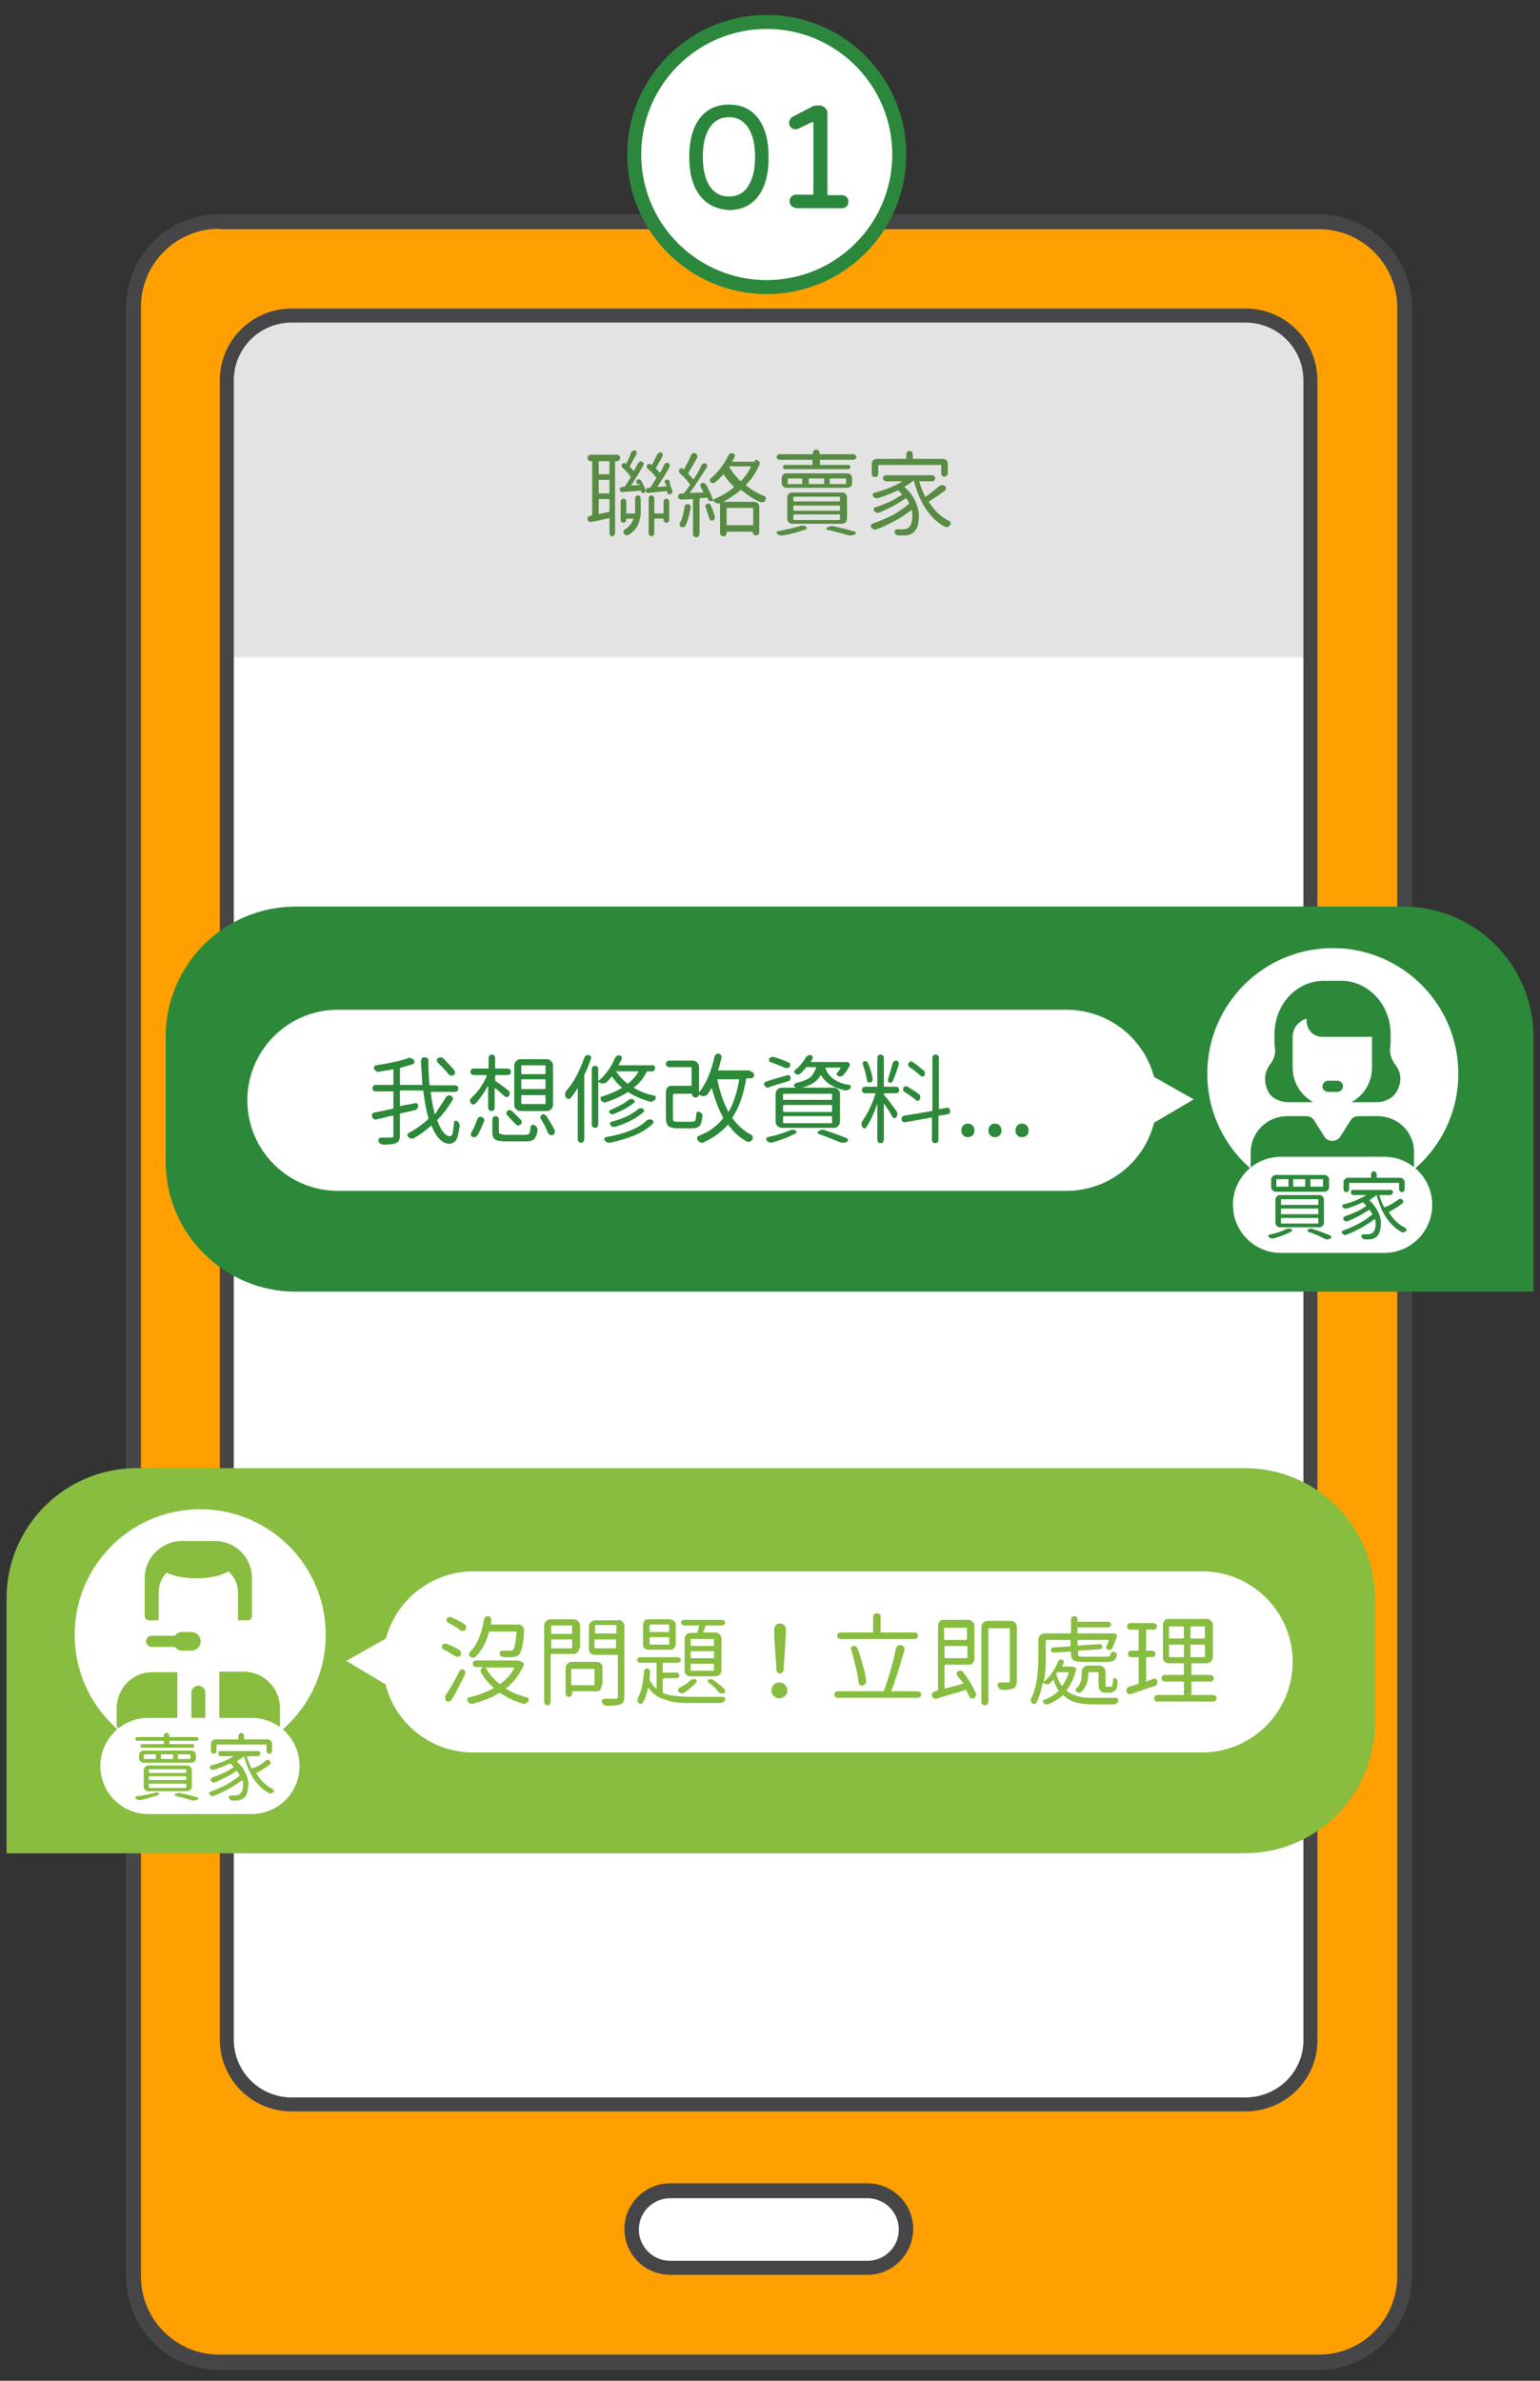
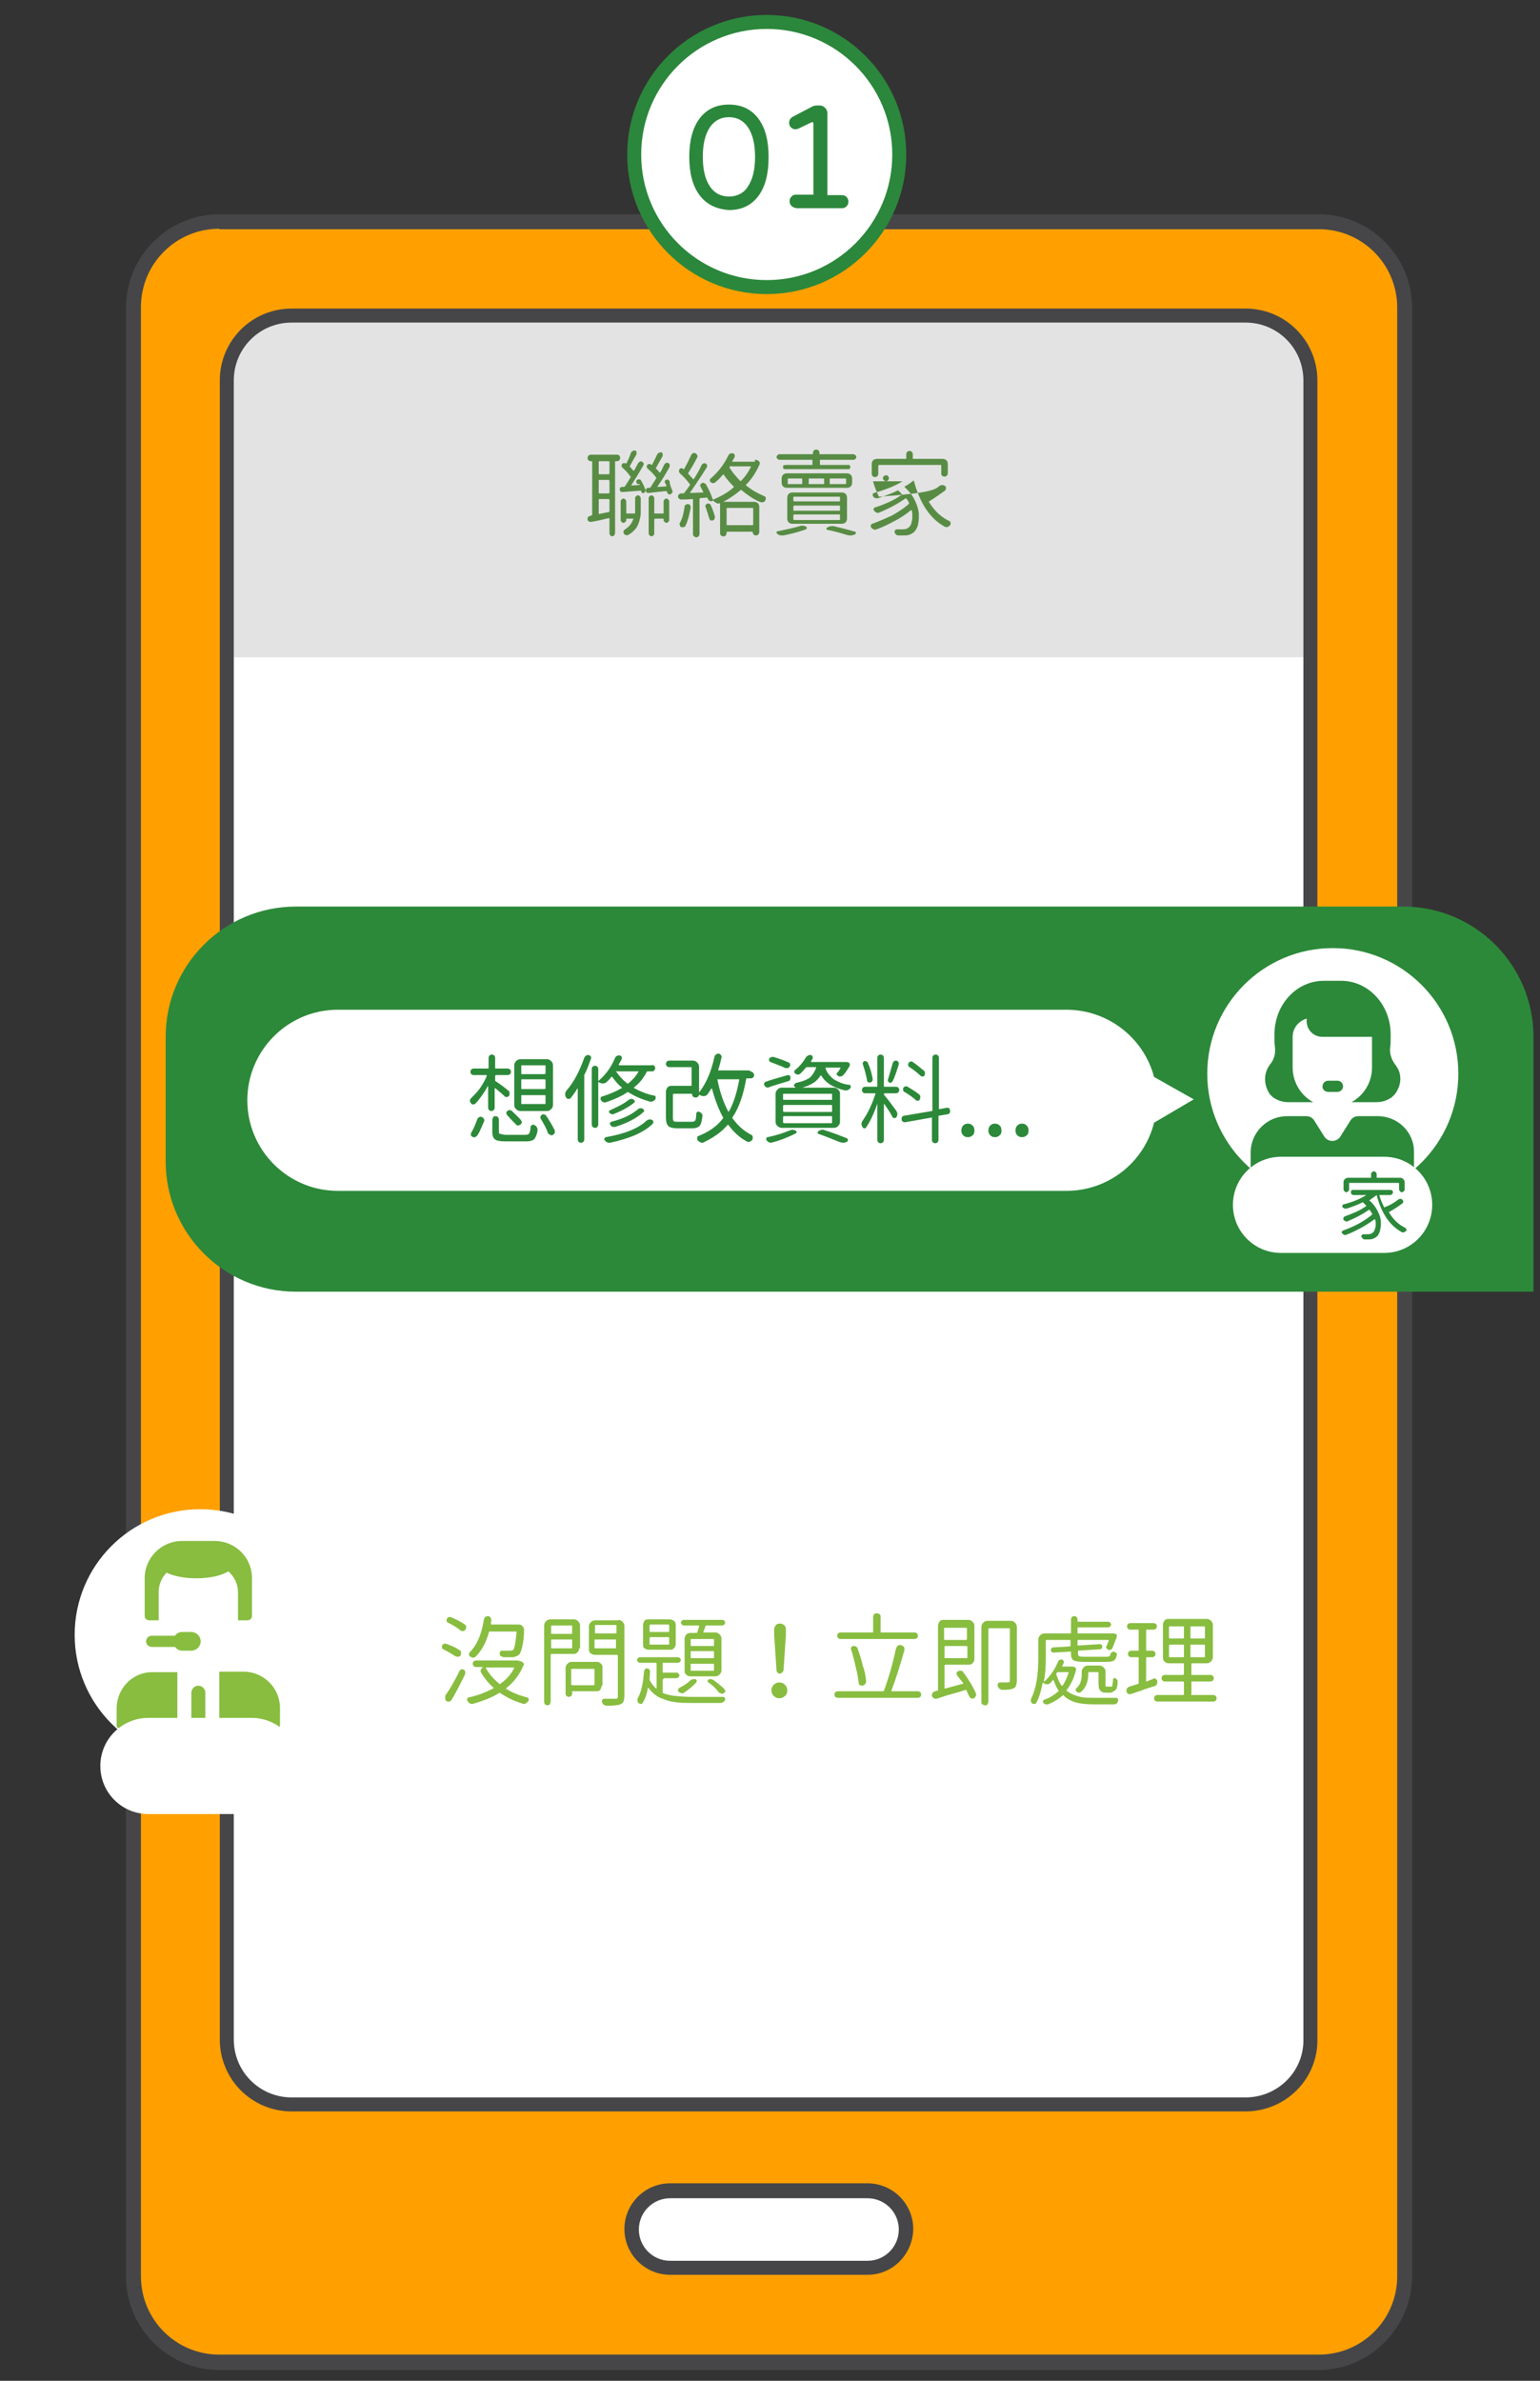
<svg xmlns="http://www.w3.org/2000/svg" xmlns:xlink="http://www.w3.org/1999/xlink" version="1.1" id="圖層_2_00000134963553653259428130000013454009034509535131_" x="0px" y="0px" viewBox="0 0 330 510" style="enable-background:new 0 0 330 510;" xml:space="preserve">
  <rect x="0" y="0" width="330" height="510" fill="#333333" stroke="none" />
  <style type="text/css">
	.st0{fill:#FFA000;}
	.st1{fill:#464649;}
	.st2{fill:#FFFFFF;}
	.st3{clip-path:url(#SVGID_00000026849680362958442540000002011096648927500672_);fill:#E3E3E3;}
	.st4{clip-path:url(#SVGID_00000041270006795012583740000010194900217019971222_);}
	.st5{enable-background:new    ;}
	.st6{fill:#588C44;}
	.st7{fill:none;stroke:#464649;stroke-width:3;stroke-miterlimit:10;}
	.st8{fill:#FFFFFF;stroke:#2B873B;stroke-width:3;stroke-miterlimit:10;}
	.st9{fill:#2B873B;}
	.st10{fill:#2C8939;}
	.st11{fill:#2C893A;}
	.st12{fill:#88BD40;}
</style>
  <g>
    <g>
      <path class="st0" d="M282.5,47.5H47c-10.2,0-18.4,8.2-18.4,18.4v421.8c0,10.2,8.2,18.4,18.4,18.4h235.6c10.2,0,18.4-8.2,18.4-18.4    V65.9C300.9,55.7,292.7,47.5,282.5,47.5z" />
      <path class="st1" d="M282.5,507.7H47c-11,0-20-9-20-20V65.9c0-11,9-20,20-20h235.6c11,0,20,9,20,20v421.8    C302.5,498.7,293.5,507.7,282.5,507.7z M47,49c-9.3,0-16.8,7.5-16.8,16.8v421.8c0,9.3,7.5,16.8,16.8,16.8h235.6    c9.3,0,16.8-7.5,16.8-16.8V65.9c0-9.3-7.5-16.8-16.8-16.8H47V49z" />
      <g>
        <path class="st2" d="M185.9,485.7h-42.3c-4.5,0-8.2-3.7-8.2-8.2l0,0c0-4.5,3.7-8.2,8.2-8.2h42.3c4.5,0,8.2,3.7,8.2,8.2l0,0     C194.1,482.1,190.4,485.7,185.9,485.7z" />
        <path class="st1" d="M185.9,487.3h-42.3c-5.4,0-9.8-4.4-9.8-9.8s4.4-9.8,9.8-9.8h42.3c5.4,0,9.8,4.4,9.8,9.8     C195.6,482.9,191.3,487.3,185.9,487.3z M143.6,470.9c-3.7,0-6.7,3-6.7,6.7s3,6.7,6.7,6.7h42.3c3.7,0,6.7-3,6.7-6.7     s-3-6.7-6.7-6.7H143.6z" />
      </g>
    </g>
    <path class="st2" d="M266.9,450.8H62.5c-7.7,0-13.9-6.2-13.9-13.9V81.5c0-7.7,6.2-13.9,13.9-13.9h204.4c7.7,0,13.9,6.2,13.9,13.9   v355.4C280.9,444.6,274.6,450.8,266.9,450.8z" />
    <g>
      <g>
        <defs>
          <path id="SVGID_1_" d="M266.9,450.8H62.5c-7.7,0-13.9-6.2-13.9-13.9V81.5c0-7.7,6.2-13.9,13.9-13.9h204.4      c7.7,0,13.9,6.2,13.9,13.9v355.4C280.9,444.6,274.6,450.8,266.9,450.8z" />
        </defs>
        <clipPath id="SVGID_00000052801855360423469740000014132066924513475249_">
          <use xlink:href="#SVGID_1_" style="overflow:visible;" />
        </clipPath>
        <rect x="45.6" y="65.3" style="clip-path:url(#SVGID_00000052801855360423469740000014132066924513475249_);fill:#E3E3E3;" width="236.9" height="75.5" />
      </g>
      <g>
        <defs>
          <path id="SVGID_00000006668694575993979240000010553357776014331583_" d="M266.9,450.8H62.5c-7.7,0-13.9-6.2-13.9-13.9V81.5      c0-7.7,6.2-13.9,13.9-13.9h204.4c7.7,0,13.9,6.2,13.9,13.9v355.4C280.9,444.6,274.6,450.8,266.9,450.8z" />
        </defs>
        <clipPath id="SVGID_00000180360425838494734600000008071274751702733996_">
          <use xlink:href="#SVGID_00000006668694575993979240000010553357776014331583_" style="overflow:visible;" />
        </clipPath>
      </g>
      <g>
        <defs>
          <path id="SVGID_00000054956950190929278200000013225722295169923752_" d="M266.9,450.8H62.5c-7.7,0-13.9-6.2-13.9-13.9V81.5      c0-7.7,6.2-13.9,13.9-13.9h204.4c7.7,0,13.9,6.2,13.9,13.9v355.4C280.9,444.6,274.6,450.8,266.9,450.8z" />
        </defs>
        <clipPath id="SVGID_00000054957616769499505720000009039828259984635020_">
          <use xlink:href="#SVGID_00000054956950190929278200000013225722295169923752_" style="overflow:visible;" />
        </clipPath>
        <g style="clip-path:url(#SVGID_00000054957616769499505720000009039828259984635020_);">
          <g class="st5">
            <path class="st6" d="M132.7,97.6c0.1,0.1,0.2,0.3,0.2,0.5s-0.1,0.3-0.2,0.5c-0.1,0.1-0.3,0.2-0.5,0.2h-0.3       c-0.1,0-0.1,0-0.1,0.1v15.3c0,0.2-0.1,0.3-0.2,0.5c-0.1,0.1-0.3,0.2-0.4,0.2s-0.3-0.1-0.4-0.2c-0.1-0.1-0.2-0.3-0.2-0.5v-3.1       c0-0.1-0.1-0.1-0.2-0.1c-1.2,0.3-2.5,0.6-3.7,0.8c-0.2,0-0.4,0-0.5-0.1c-0.2-0.1-0.3-0.3-0.3-0.4c0-0.1,0-0.1,0-0.1       c0-0.1,0-0.3,0.1-0.4c0.1-0.2,0.3-0.2,0.4-0.3c0.2,0,0.4-0.1,0.4-0.1c0.1,0,0.1-0.1,0.1-0.2V98.9c0-0.1,0-0.1-0.1-0.1h-0.2       c-0.2,0-0.4-0.1-0.5-0.2c-0.1-0.1-0.2-0.3-0.2-0.5s0.1-0.3,0.2-0.5c0.1-0.1,0.3-0.2,0.5-0.2h5.6       C132.5,97.4,132.6,97.5,132.7,97.6z M130.4,101.6c0.1,0,0.2-0.1,0.2-0.2v-2.5c0-0.1-0.1-0.1-0.2-0.1h-2c-0.1,0-0.1,0-0.1,0.1       v2.5c0,0.1,0,0.2,0.1,0.2H130.4z M128.4,102.8c-0.1,0-0.1,0.1-0.1,0.2v2.5c0,0.1,0,0.2,0.1,0.2h2c0.1,0,0.2-0.1,0.2-0.2V103       c0-0.1-0.1-0.2-0.2-0.2H128.4z M128.3,110c0,0.1,0,0.1,0.1,0.1l2-0.4c0.1,0,0.2-0.1,0.2-0.2v-2.4c0-0.1-0.1-0.2-0.2-0.2h-2       c-0.1,0-0.1,0.1-0.1,0.2V110z M136.4,103.4c-0.1-0.1-0.1-0.2,0-0.4c0-0.1,0.1-0.2,0.3-0.3c0.1,0,0.3,0,0.4,0s0.2,0.1,0.3,0.3       c0.4,0.7,0.7,1.3,0.9,1.9c0.1,0.1,0,0.3,0,0.4c-0.1,0.1-0.2,0.2-0.3,0.3c-0.1,0.1-0.3,0-0.4,0c-0.1-0.1-0.2-0.2-0.2-0.3       c0,0,0-0.1,0-0.1c0-0.1,0-0.1-0.1-0.1c-1.4,0.1-2.7,0.2-3.9,0.3c-0.2,0-0.3,0-0.4-0.1c-0.1-0.1-0.2-0.3-0.2-0.5       c0-0.1,0-0.2,0.1-0.3c0.1-0.1,0.2-0.2,0.4-0.2l0.4,0c0.1,0,0.1-0.1,0.2-0.1c0.4-0.6,0.8-1.2,1.2-1.9c0.1-0.1,0.1-0.2,0-0.2       c-0.4-0.6-1-1.3-1.7-1.9c-0.1-0.1-0.2-0.2-0.2-0.4c0-0.1,0-0.3,0.1-0.4c0.1-0.1,0.2-0.2,0.4-0.2c0.1,0,0.3,0,0.4,0.1       c0,0,0.1,0,0.1,0c0.4-0.7,0.7-1.4,1-2.3c0.1-0.2,0.2-0.3,0.4-0.4c0.1,0,0.2-0.1,0.3-0.1c0.1,0,0.1,0,0.2,0       c0.2,0.1,0.3,0.2,0.3,0.3s0,0.3,0,0.5c-0.7,1.2-1.2,2.1-1.4,2.5c-0.1,0.1,0,0.2,0,0.2c0.3,0.3,0.5,0.6,0.7,0.8c0,0,0.1,0,0.1,0       c0,0,0.1,0,0.1,0c0.2-0.4,0.5-1,0.8-1.5c0.1-0.2,0.2-0.3,0.4-0.4s0.3-0.1,0.5,0c0.1,0.1,0.2,0.2,0.3,0.3s0,0.3,0,0.4       c-1,1.8-1.9,3.2-2.6,4.3c0,0,0,0.1,0,0.1c0,0,0,0,0.1,0l1.6-0.1c0,0,0,0,0.1-0.1s0-0.1,0-0.1       C136.6,103.8,136.5,103.6,136.4,103.4z M136.1,109.2v-2.5c0-0.2,0.1-0.3,0.2-0.4c0.1-0.1,0.3-0.2,0.4-0.2       c0.2,0,0.3,0.1,0.4,0.2s0.2,0.3,0.2,0.4v2.6c0,0.6,0,1.1-0.1,1.5c-0.1,0.4-0.2,0.9-0.4,1.4c-0.2,0.5-0.4,0.9-0.8,1.3       c-0.4,0.4-0.8,0.8-1.4,1.1c-0.2,0.1-0.3,0.1-0.5,0c-0.2,0-0.3-0.1-0.4-0.3c-0.1-0.1-0.1-0.3-0.1-0.4c0-0.2,0.1-0.3,0.2-0.4       c1-0.6,1.6-1.4,1.9-2.3c0,0,0-0.1,0-0.1s0,0-0.1,0h-1.3c-0.1,0-0.1,0-0.1,0.1v0.2c0,0.2-0.1,0.3-0.2,0.4       c-0.1,0.1-0.2,0.2-0.4,0.2c-0.2,0-0.3-0.1-0.4-0.2c-0.1-0.1-0.2-0.2-0.2-0.4v-4c0-0.2,0.1-0.3,0.2-0.4c0.1-0.1,0.2-0.2,0.4-0.2       c0.2,0,0.3,0.1,0.4,0.2c0.1,0.1,0.2,0.3,0.2,0.4v2.5c0,0.1,0.1,0.1,0.2,0.1h1.5c0.1,0,0.2,0,0.2-0.1       C136.1,109.7,136.1,109.5,136.1,109.2z M144.1,105.1c0,0.1,0,0.1,0,0.2c0,0.1,0,0.2-0.1,0.3c-0.1,0.1-0.2,0.2-0.3,0.3       c-0.1,0-0.3,0-0.4,0c-0.1-0.1-0.2-0.2-0.3-0.3c0-0.1-0.1-0.2-0.1-0.3c0-0.1-0.1-0.1-0.2-0.1c-1,0.1-2.2,0.2-3.7,0.4       c-0.2,0-0.3,0-0.4-0.1c-0.2-0.1-0.2-0.3-0.2-0.5c0-0.1,0-0.2,0.1-0.3c0.1-0.1,0.2-0.2,0.4-0.2h0.3c0.1,0,0.1,0,0.2-0.1       c0.3-0.5,0.7-1.1,1.2-1.9c0.1-0.1,0-0.2,0-0.2c-0.5-0.7-1.1-1.3-1.8-1.9c-0.1-0.1-0.2-0.2-0.2-0.4s0-0.3,0.1-0.4       s0.2-0.2,0.4-0.2c0.1,0,0.3,0,0.4,0.1c0,0,0,0,0.1,0.1c0.1,0,0.1,0,0.1,0c0.4-0.7,0.7-1.4,1.1-2.2c0.1-0.2,0.2-0.3,0.4-0.4       c0.1,0,0.2-0.1,0.3-0.1c0.1,0,0.1,0,0.2,0c0.2,0.1,0.3,0.2,0.3,0.3s0,0.3,0,0.5c-0.7,1.2-1.2,2.1-1.4,2.5       c-0.1,0.1-0.1,0.2,0,0.2c0.2,0.2,0.5,0.5,0.7,0.8c0,0,0.1,0,0.1,0c0,0,0.1,0,0.1,0c0.3-0.5,0.5-1,0.8-1.6       c0.1-0.2,0.2-0.3,0.4-0.4c0.2-0.1,0.3-0.1,0.5,0c0.2,0.1,0.3,0.2,0.3,0.3s0,0.3,0,0.5c-1,1.8-1.9,3.2-2.6,4.2c0,0,0,0.1,0,0.1       c0,0,0,0,0.1,0l1.7-0.1c0,0,0,0,0.1-0.1s0-0.1,0-0.1c-0.1-0.2-0.2-0.4-0.3-0.6c-0.1-0.1-0.1-0.2,0-0.4s0.1-0.2,0.3-0.2       c0.1-0.1,0.3-0.1,0.4,0s0.2,0.1,0.3,0.3C143.5,103.8,143.8,104.5,144.1,105.1z M142,110c0.1,0,0.2,0,0.2-0.1v-2.5       c0-0.2,0.1-0.3,0.2-0.4c0.1-0.1,0.2-0.2,0.4-0.2c0.2,0,0.3,0.1,0.4,0.2c0.1,0.1,0.2,0.3,0.2,0.4v4c0,0.2-0.1,0.3-0.2,0.4       c-0.1,0.1-0.2,0.2-0.4,0.2c-0.2,0-0.3-0.1-0.4-0.2c-0.1-0.1-0.2-0.2-0.2-0.4v-0.2c0-0.1,0-0.1-0.1-0.1h-1.7       c-0.1,0-0.2,0.1-0.2,0.2v3c0,0.2-0.1,0.3-0.2,0.4s-0.3,0.2-0.4,0.2s-0.3-0.1-0.4-0.2s-0.2-0.3-0.2-0.4v-7.6       c0-0.2,0.1-0.3,0.2-0.4s0.3-0.2,0.4-0.2s0.3,0.1,0.4,0.2s0.2,0.3,0.2,0.4v3.2c0,0.1,0.1,0.1,0.2,0.1H142z" />
            <path class="st6" d="M146.7,108.5c0-0.2,0.1-0.3,0.3-0.4c0.1-0.1,0.3-0.1,0.5-0.1c0.2,0,0.3,0.1,0.4,0.3       c0.1,0.1,0.1,0.3,0.1,0.5c-0.3,1.5-0.6,2.8-1.1,3.8c-0.1,0.2-0.2,0.3-0.4,0.3c-0.2,0.1-0.3,0-0.5,0s-0.3-0.2-0.3-0.4       c0-0.1-0.1-0.2-0.1-0.2s0-0.2,0.1-0.3C146.2,111.1,146.5,110,146.7,108.5z M161.8,98.5c0.2,0,0.3,0,0.5,0.1l0.2,0.1       c0.1,0.1,0.2,0.2,0.3,0.3c0,0.1,0,0.3,0,0.4c-0.7,1.6-1.6,3.1-2.9,4.4c-0.1,0.1-0.1,0.1,0,0.2c1.2,1,2.5,1.7,3.9,2.3       c0.2,0.1,0.3,0.2,0.3,0.4c0,0,0,0.1,0,0.1c0,0.1,0,0.2-0.1,0.4c-0.1,0.2-0.3,0.3-0.5,0.4c-0.1,0-0.2,0-0.3,0       c-0.1,0-0.2,0-0.4-0.1c-1.4-0.6-2.7-1.5-3.9-2.5c-0.1-0.1-0.1-0.1-0.2,0c-1.2,1-2.4,1.8-3.7,2.5c0,0,0,0,0,0c0,0,0,0,0,0h6.6       c0.3,0,0.6,0.1,0.8,0.3c0.2,0.2,0.3,0.5,0.3,0.8v5.4c0,0.2-0.1,0.4-0.2,0.5s-0.3,0.2-0.5,0.2c-0.2,0-0.4-0.1-0.5-0.2       c-0.1-0.1-0.2-0.3-0.2-0.5V114c0-0.1,0-0.1-0.1-0.1h-5.4c-0.1,0-0.1,0-0.1,0.1v0.2c0,0.2-0.1,0.3-0.2,0.5s-0.3,0.2-0.5,0.2       c-0.2,0-0.4-0.1-0.5-0.2s-0.2-0.3-0.2-0.5v-6.3c0-0.1,0-0.1-0.1-0.1c-0.2,0.1-0.4,0.1-0.6,0c-0.2-0.1-0.3-0.2-0.5-0.3       c-0.1-0.1-0.1-0.1-0.2-0.2c0-0.1-0.1-0.1-0.2,0c-0.2,0.1-0.4,0.1-0.6,0c-0.2-0.1-0.3-0.2-0.4-0.4c0-0.1-0.1-0.2-0.1-0.2       c0-0.1-0.1-0.1-0.2-0.1l-1.3,0.1c-0.1,0-0.2,0.1-0.2,0.2v7.5c0,0.2-0.1,0.3-0.2,0.5c-0.1,0.1-0.3,0.2-0.5,0.2       c-0.2,0-0.3-0.1-0.5-0.2c-0.1-0.1-0.2-0.3-0.2-0.5v-7.4c0-0.1-0.1-0.1-0.2-0.1c-0.9,0.1-1.7,0.1-2.3,0.1c-0.2,0-0.3,0-0.5-0.2       c-0.2-0.1-0.2-0.3-0.2-0.5c0-0.2,0.1-0.3,0.2-0.4c0.1-0.1,0.3-0.2,0.4-0.2l0.5,0c0.1,0,0.2,0,0.2-0.1c0.4-0.5,0.8-1,1.2-1.6       c0.1-0.1,0.1-0.2,0-0.3c-0.5-0.7-1.2-1.5-2.1-2.3c-0.1-0.1-0.2-0.3-0.2-0.4c0-0.2,0-0.3,0.1-0.5c0.1-0.1,0.2-0.2,0.4-0.2       c0.2,0,0.3,0,0.4,0.2c0,0,0,0,0.1,0c0.1,0,0.1,0,0.1,0c0.5-0.9,1-1.9,1.5-3c0.1-0.2,0.2-0.3,0.4-0.4s0.4-0.1,0.5,0       c0.2,0.1,0.3,0.2,0.4,0.4c0.1,0.2,0.1,0.3,0,0.5c-0.7,1.4-1.4,2.5-1.9,3.3c-0.1,0.1,0,0.2,0,0.2c0.3,0.3,0.6,0.7,1,1.1       c0.1,0.1,0.1,0.1,0.2,0c0.6-1,1.2-1.9,1.6-2.9c0.1-0.2,0.2-0.3,0.4-0.4c0.2-0.1,0.4-0.1,0.5,0c0.2,0.1,0.3,0.2,0.3,0.4       c0.1,0.2,0,0.3-0.1,0.5c-1.3,2.1-2.5,3.8-3.5,5.3c0,0,0,0,0,0.1c0,0,0,0,0.1,0l2.6-0.1c0,0,0.1,0,0.1,0s0-0.1,0-0.1       c-0.2-0.4-0.4-0.8-0.6-1.2c-0.1-0.1-0.1-0.3,0-0.4c0.1-0.1,0.1-0.2,0.3-0.3c0.2-0.1,0.3-0.1,0.5,0s0.3,0.1,0.4,0.3       c0.6,1.1,1.1,2.1,1.4,3.1c0,0.1,0.1,0.1,0.2,0.1c1.6-0.7,3.1-1.5,4.3-2.6c0.1-0.1,0.1-0.1,0-0.2c-0.8-0.8-1.5-1.6-2.1-2.5       c-0.1-0.1-0.1-0.1-0.2,0c-0.5,0.6-1,1.1-1.6,1.6c-0.1,0.1-0.3,0.2-0.5,0.2c-0.2,0-0.4-0.1-0.5-0.2c-0.1-0.1-0.2-0.3-0.2-0.4       c0-0.2,0.1-0.3,0.2-0.4c1.5-1.3,2.8-2.9,3.7-4.8c0.1-0.2,0.2-0.4,0.4-0.5c0.1-0.1,0.3-0.1,0.4-0.1c0.1,0,0.1,0,0.2,0       c0.2,0,0.3,0.1,0.4,0.3c0.1,0.2,0.1,0.3,0,0.5c-0.1,0.3-0.3,0.6-0.5,0.9c0,0,0,0.1,0,0.1s0,0,0.1,0H161.8       C161.7,98.5,161.7,98.5,161.8,98.5z M151.2,108.6c-0.1-0.1-0.1-0.3,0-0.4c0.1-0.1,0.2-0.2,0.3-0.3c0.2-0.1,0.3,0,0.5,0       c0.1,0.1,0.3,0.2,0.3,0.3c0.4,0.9,0.7,1.7,0.9,2.5c0,0.2,0,0.3-0.1,0.5c-0.1,0.1-0.2,0.3-0.4,0.3s-0.3,0-0.4,0       s-0.2-0.2-0.3-0.4C151.8,110.4,151.5,109.5,151.2,108.6z M161.4,108.9c0-0.1-0.1-0.1-0.2-0.1h-5.3c-0.1,0-0.2,0-0.2,0.1v3.5       c0,0.1,0.1,0.1,0.2,0.1h5.3c0.1,0,0.2,0,0.2-0.1V108.9z M156.7,99.8c-0.1,0-0.2,0-0.2,0.1l-0.1,0.1c-0.1,0.1-0.1,0.2,0,0.3       c0.6,0.9,1.3,1.8,2.2,2.7c0.1,0.1,0.1,0.1,0.2,0c0.9-0.9,1.6-1.9,2.1-3c0,0,0-0.1,0-0.1s0,0-0.1,0H156.7z" />
            <path class="st6" d="M171.4,112.7c0.2-0.1,0.4-0.1,0.6-0.1c0.3,0,0.5,0.1,0.7,0.2c0.1,0.1,0.2,0.1,0.2,0.3       c0,0.1-0.1,0.2-0.2,0.3c-1.5,0.5-3.1,1-4.9,1.3c-0.1,0-0.2,0-0.3,0c-0.4,0-0.7-0.1-1-0.4c-0.1-0.1-0.1-0.2-0.1-0.2       c0,0,0-0.1,0-0.1c0-0.1,0.1-0.2,0.3-0.2C168.5,113.4,170.1,113.1,171.4,112.7z M174,99.6c0.1,0,0.1-0.1,0.1-0.2v-0.7       c0-0.1,0-0.2-0.1-0.2h-7c-0.1,0-0.3-0.1-0.4-0.2c-0.1-0.1-0.2-0.2-0.2-0.4s0.1-0.3,0.2-0.4c0.1-0.1,0.2-0.2,0.4-0.2h7.1       c0.1,0,0.1,0,0.1-0.1v-0.2c0-0.2,0.1-0.4,0.2-0.5c0.1-0.1,0.3-0.2,0.5-0.2c0.2,0,0.4,0.1,0.5,0.2c0.1,0.1,0.2,0.3,0.2,0.5v0.2       c0,0.1,0,0.1,0.1,0.1h7.2c0.1,0,0.3,0.1,0.4,0.2c0.1,0.1,0.2,0.2,0.2,0.4s-0.1,0.3-0.2,0.4c-0.1,0.1-0.2,0.2-0.4,0.2h-7.1       c-0.1,0-0.1,0.1-0.1,0.2v0.7c0,0.1,0,0.2,0.1,0.2h6c0.1,0,0.2,0,0.3,0.1s0.1,0.2,0.1,0.3s0,0.3-0.1,0.4s-0.2,0.1-0.3,0.1h-13.5       c-0.1,0-0.3,0-0.4-0.1s-0.1-0.2-0.1-0.4s0-0.3,0.1-0.3s0.2-0.1,0.4-0.1H174z M181.5,101.4c0.3,0,0.6,0.1,0.8,0.3       c0.2,0.2,0.3,0.5,0.3,0.8v0.9c0,0.3-0.1,0.6-0.3,0.8c-0.2,0.2-0.5,0.3-0.8,0.3h-12.9c-0.3,0-0.6-0.1-0.8-0.3       c-0.2-0.2-0.3-0.5-0.3-0.8v-0.9c0-0.3,0.1-0.6,0.3-0.8c0.2-0.2,0.5-0.3,0.8-0.3H181.5z M181.5,111.1c0,0.3-0.1,0.6-0.3,0.8       c-0.2,0.2-0.5,0.3-0.8,0.3h-10.6c-0.3,0-0.6-0.1-0.8-0.3c-0.2-0.2-0.3-0.5-0.3-0.8v-4.5c0-0.3,0.1-0.6,0.3-0.8       c0.2-0.2,0.5-0.3,0.8-0.3h10.6c0.3,0,0.6,0.1,0.8,0.3c0.2,0.2,0.3,0.5,0.3,0.8V111.1z M171.8,103.7c0.1,0,0.1,0,0.1-0.1v-1       c0-0.1,0-0.1-0.1-0.1h-2.9c-0.1,0-0.1,0-0.1,0.1v1c0,0.1,0,0.1,0.1,0.1H171.8z M170.2,106.4c-0.1,0-0.2,0-0.2,0.1v0.7       c0,0.1,0.1,0.2,0.2,0.2h9.7c0.1,0,0.1-0.1,0.1-0.2v-0.7c0-0.1,0-0.1-0.1-0.1H170.2z M170.2,108.3c-0.1,0-0.2,0.1-0.2,0.2v0.8       c0,0.1,0.1,0.1,0.2,0.1h9.7c0.1,0,0.1,0,0.1-0.1v-0.8c0-0.1,0-0.2-0.1-0.2H170.2z M170.2,110.2c-0.1,0-0.2,0.1-0.2,0.2v0.8       c0,0.1,0.1,0.2,0.2,0.2h9.7c0.1,0,0.1-0.1,0.1-0.2v-0.8c0-0.1,0-0.2-0.1-0.2H170.2z M176.4,103.7c0.1,0,0.2,0,0.2-0.1v-1       c0-0.1-0.1-0.1-0.2-0.1h-3c-0.1,0-0.1,0-0.1,0.1v1c0,0.1,0,0.1,0.1,0.1H176.4z M177.3,113.5c-0.2,0-0.2-0.1-0.2-0.3       c0-0.1,0.1-0.2,0.2-0.2c0.3-0.2,0.6-0.3,0.9-0.3c0.1,0,0.3,0,0.4,0c1.7,0.4,3.3,0.8,4.6,1.2c0.2,0,0.2,0.1,0.2,0.3       c0,0.1-0.1,0.2-0.2,0.3c-0.3,0.1-0.6,0.2-0.9,0.2c-0.3,0-0.5,0-0.8-0.1C180.2,114.2,178.8,113.8,177.3,113.5z M181.1,103.7       c0.1,0,0.2,0,0.2-0.1v-1c0-0.1-0.1-0.1-0.2-0.1H178c-0.1,0-0.2,0-0.2,0.1v1c0,0.1,0.1,0.1,0.2,0.1H181.1z" />
-             <path class="st6" d="M201.3,104.1c0.2-0.1,0.4-0.2,0.6-0.2s0.4,0.1,0.6,0.2c0.2,0.1,0.2,0.3,0.2,0.5s-0.1,0.4-0.2,0.5       c-1,0.7-2.1,1.5-3.4,2.3c-0.1,0.1-0.1,0.1,0,0.2c1.2,1.9,2.6,3.2,4.3,4c0.2,0.1,0.3,0.2,0.3,0.4c0,0.1,0,0.1,0,0.1       c0,0.1,0,0.3-0.1,0.4c-0.2,0.2-0.3,0.3-0.6,0.4c-0.1,0-0.2,0-0.2,0c-0.1,0-0.3,0-0.4-0.1c-3.1-1.7-5.3-5-6.6-9.9c0,0,0,0,0,0       c0,0,0,0,0,0c-0.6,0.5-1.2,0.9-1.9,1.3c-0.1,0-0.1,0.1,0,0.2c0.9,0.8,1.6,1.7,2.1,2.7c0.5,1,0.8,2,0.9,2.9c0,0.3,0,0.5,0,0.8       c0,0.6-0.1,1.2-0.2,1.7c-0.2,0.7-0.6,1.3-1,1.6c-0.3,0.2-0.6,0.4-1,0.5s-0.7,0.1-1.2,0.1c-0.1,0-0.3,0-0.4,0       c-0.2,0-0.4,0-0.6,0c-0.2,0-0.4-0.1-0.5-0.2s-0.3-0.3-0.3-0.5c0-0.2,0-0.3,0.1-0.4c0.1-0.1,0.2-0.2,0.4-0.2c0.4,0,0.7,0,1.1,0       c0.6,0,1.1-0.1,1.4-0.4c0.4-0.3,0.6-0.7,0.7-1.4c0.1-0.3,0.1-0.6,0.1-0.9c0-0.4,0-0.8-0.1-1.3c0,0,0-0.1-0.1-0.1       c0,0-0.1,0-0.1,0c-1,0.8-2.1,1.6-3.5,2.3c-1.3,0.7-2.7,1.4-3.9,1.8c-0.2,0.1-0.4,0.1-0.6,0s-0.4-0.2-0.5-0.4       c-0.1-0.1-0.1-0.2-0.1-0.3c0-0.1,0-0.1,0-0.2c0.1-0.2,0.2-0.3,0.3-0.3c1.4-0.5,2.8-1.1,4.3-1.8c1.4-0.8,2.6-1.6,3.5-2.4       c0.1-0.1,0.1-0.1,0.1-0.2c-0.1-0.3-0.3-0.7-0.6-1c-0.1-0.1-0.1-0.1-0.2,0c-1.6,1.1-3.4,2.1-5.6,3c-0.2,0.1-0.4,0.1-0.6,0       c-0.2-0.1-0.3-0.2-0.5-0.4c-0.1-0.1-0.1-0.3-0.1-0.4c0.1-0.2,0.2-0.3,0.3-0.3c1-0.3,2-0.7,3.1-1.2s1.9-1,2.6-1.5       c0.1-0.1,0.1-0.1,0-0.2c-0.2-0.3-0.5-0.5-0.7-0.7c-0.1-0.1-0.1-0.1-0.2,0c-1.2,0.6-2.6,1.1-4.1,1.6c-0.2,0.1-0.4,0-0.6,0       s-0.4-0.2-0.5-0.4c-0.1-0.1-0.1-0.3-0.1-0.4c0.1-0.2,0.2-0.3,0.3-0.3c2.5-0.7,4.5-1.5,6.1-2.5c0,0,0,0,0,0c0,0,0,0,0,0h-3.5       c-0.2,0-0.3-0.1-0.5-0.2c-0.1-0.1-0.2-0.3-0.2-0.5s0.1-0.3,0.2-0.4c0.1-0.1,0.3-0.2,0.5-0.2h9.9c0.2,0,0.3,0.1,0.4,0.2       c0.1,0.1,0.2,0.3,0.2,0.4s-0.1,0.3-0.2,0.5c-0.1,0.1-0.3,0.2-0.4,0.2h-2.7c0,0-0.1,0-0.1,0s0,0.1,0,0.1c0.3,1,0.7,2.1,1.2,3.1       c0,0.1,0.1,0.1,0.2,0.1C199.4,105.6,200.4,104.9,201.3,104.1z M188.3,99.7c-0.1,0-0.1,0-0.1,0.1v1.7c0,0.2-0.1,0.4-0.2,0.5       c-0.1,0.1-0.3,0.2-0.5,0.2c-0.2,0-0.4-0.1-0.5-0.2c-0.1-0.1-0.2-0.3-0.2-0.5v-2.1c0-0.3,0.1-0.6,0.3-0.8       c0.2-0.2,0.5-0.3,0.8-0.3h6.2c0.1,0,0.1,0,0.1-0.1v-0.9c0-0.2,0.1-0.4,0.2-0.5c0.1-0.1,0.3-0.2,0.5-0.2c0.2,0,0.4,0.1,0.5,0.2       c0.1,0.1,0.2,0.3,0.2,0.5v0.9c0,0.1,0,0.1,0.1,0.1h6.3c0.3,0,0.6,0.1,0.8,0.3c0.2,0.2,0.3,0.5,0.3,0.8v2c0,0.2-0.1,0.4-0.2,0.5       c-0.2,0.1-0.3,0.2-0.5,0.2c-0.2,0-0.4-0.1-0.5-0.2c-0.2-0.1-0.2-0.3-0.2-0.5v-1.7c0-0.1,0-0.1-0.1-0.1H188.3z" />
+             <path class="st6" d="M201.3,104.1c0.2-0.1,0.4-0.2,0.6-0.2s0.4,0.1,0.6,0.2c0.2,0.1,0.2,0.3,0.2,0.5s-0.1,0.4-0.2,0.5       c-1,0.7-2.1,1.5-3.4,2.3c-0.1,0.1-0.1,0.1,0,0.2c1.2,1.9,2.6,3.2,4.3,4c0.2,0.1,0.3,0.2,0.3,0.4c0,0.1,0,0.1,0,0.1       c0,0.1,0,0.3-0.1,0.4c-0.2,0.2-0.3,0.3-0.6,0.4c-0.1,0-0.2,0-0.2,0c-0.1,0-0.3,0-0.4-0.1c-3.1-1.7-5.3-5-6.6-9.9c0,0,0,0,0,0       c0,0,0,0,0,0c-0.6,0.5-1.2,0.9-1.9,1.3c-0.1,0-0.1,0.1,0,0.2c0.9,0.8,1.6,1.7,2.1,2.7c0.5,1,0.8,2,0.9,2.9c0,0.3,0,0.5,0,0.8       c0,0.6-0.1,1.2-0.2,1.7c-0.2,0.7-0.6,1.3-1,1.6c-0.3,0.2-0.6,0.4-1,0.5s-0.7,0.1-1.2,0.1c-0.1,0-0.3,0-0.4,0       c-0.2,0-0.4,0-0.6,0c-0.2,0-0.4-0.1-0.5-0.2s-0.3-0.3-0.3-0.5c0-0.2,0-0.3,0.1-0.4c0.1-0.1,0.2-0.2,0.4-0.2c0.4,0,0.7,0,1.1,0       c0.6,0,1.1-0.1,1.4-0.4c0.4-0.3,0.6-0.7,0.7-1.4c0.1-0.3,0.1-0.6,0.1-0.9c0-0.4,0-0.8-0.1-1.3c0,0,0-0.1-0.1-0.1       c0,0-0.1,0-0.1,0c-1,0.8-2.1,1.6-3.5,2.3c-1.3,0.7-2.7,1.4-3.9,1.8c-0.2,0.1-0.4,0.1-0.6,0s-0.4-0.2-0.5-0.4       c-0.1-0.1-0.1-0.2-0.1-0.3c0-0.1,0-0.1,0-0.2c0.1-0.2,0.2-0.3,0.3-0.3c1.4-0.5,2.8-1.1,4.3-1.8c1.4-0.8,2.6-1.6,3.5-2.4       c0.1-0.1,0.1-0.1,0.1-0.2c-0.1-0.3-0.3-0.7-0.6-1c-0.1-0.1-0.1-0.1-0.2,0c-1.6,1.1-3.4,2.1-5.6,3c-0.2,0.1-0.4,0.1-0.6,0       c-0.2-0.1-0.3-0.2-0.5-0.4c-0.1-0.1-0.1-0.3-0.1-0.4c0.1-0.2,0.2-0.3,0.3-0.3c1-0.3,2-0.7,3.1-1.2s1.9-1,2.6-1.5       c0.1-0.1,0.1-0.1,0-0.2c-0.2-0.3-0.5-0.5-0.7-0.7c-0.1-0.1-0.1-0.1-0.2,0c-1.2,0.6-2.6,1.1-4.1,1.6c-0.2,0.1-0.4,0-0.6,0       s-0.4-0.2-0.5-0.4c-0.1-0.1-0.1-0.3-0.1-0.4c0.1-0.2,0.2-0.3,0.3-0.3c2.5-0.7,4.5-1.5,6.1-2.5c0,0,0,0,0,0c0,0,0,0,0,0h-3.5       c-0.2,0-0.3-0.1-0.5-0.2c-0.1-0.1-0.2-0.3-0.2-0.5s0.1-0.3,0.2-0.4c0.1-0.1,0.3-0.2,0.5-0.2c0.2,0,0.3,0.1,0.4,0.2       c0.1,0.1,0.2,0.3,0.2,0.4s-0.1,0.3-0.2,0.5c-0.1,0.1-0.3,0.2-0.4,0.2h-2.7c0,0-0.1,0-0.1,0s0,0.1,0,0.1c0.3,1,0.7,2.1,1.2,3.1       c0,0.1,0.1,0.1,0.2,0.1C199.4,105.6,200.4,104.9,201.3,104.1z M188.3,99.7c-0.1,0-0.1,0-0.1,0.1v1.7c0,0.2-0.1,0.4-0.2,0.5       c-0.1,0.1-0.3,0.2-0.5,0.2c-0.2,0-0.4-0.1-0.5-0.2c-0.1-0.1-0.2-0.3-0.2-0.5v-2.1c0-0.3,0.1-0.6,0.3-0.8       c0.2-0.2,0.5-0.3,0.8-0.3h6.2c0.1,0,0.1,0,0.1-0.1v-0.9c0-0.2,0.1-0.4,0.2-0.5c0.1-0.1,0.3-0.2,0.5-0.2c0.2,0,0.4,0.1,0.5,0.2       c0.1,0.1,0.2,0.3,0.2,0.5v0.9c0,0.1,0,0.1,0.1,0.1h6.3c0.3,0,0.6,0.1,0.8,0.3c0.2,0.2,0.3,0.5,0.3,0.8v2c0,0.2-0.1,0.4-0.2,0.5       c-0.2,0.1-0.3,0.2-0.5,0.2c-0.2,0-0.4-0.1-0.5-0.2c-0.2-0.1-0.2-0.3-0.2-0.5v-1.7c0-0.1,0-0.1-0.1-0.1H188.3z" />
          </g>
        </g>
      </g>
      <g>
        <defs>
          <path id="SVGID_00000038375216099473665060000014273730258704861581_" d="M266.9,450.8H62.5c-7.7,0-13.9-6.2-13.9-13.9V81.5      c0-7.7,6.2-13.9,13.9-13.9h204.4c7.7,0,13.9,6.2,13.9,13.9v355.4C280.9,444.6,274.6,450.8,266.9,450.8z" />
        </defs>
        <clipPath id="SVGID_00000060714291064745302790000017436174866188786575_">
          <use xlink:href="#SVGID_00000038375216099473665060000014273730258704861581_" style="overflow:visible;" />
        </clipPath>
      </g>
    </g>
    <path class="st7" d="M266.9,450.8H62.5c-7.7,0-13.9-6.2-13.9-13.9V81.5c0-7.7,6.2-13.9,13.9-13.9h204.4c7.7,0,13.9,6.2,13.9,13.9   v355.4C280.9,444.6,274.6,450.8,266.9,450.8z" />
    <g>
      <circle class="st8" cx="164.3" cy="33.1" r="28.4" />
      <g class="st5">
        <path class="st9" d="M149.9,41.8c-1.5-2-2.2-4.8-2.2-8.2s0.7-6.2,2.2-8.2s3.6-3,6.3-3c2.7,0,4.8,1,6.3,3c1.5,2,2.2,4.7,2.2,8.3     c0,3.5-0.7,6.3-2.2,8.3c-1.5,2-3.6,3-6.3,3C153.5,44.8,151.4,43.8,149.9,41.8z M160.3,39.9c1-1.5,1.5-3.6,1.5-6.3     c0-2.7-0.5-4.8-1.5-6.3c-1-1.5-2.4-2.2-4.1-2.2s-3.1,0.7-4.1,2.2c-1,1.5-1.5,3.6-1.5,6.3c0,2.7,0.5,4.8,1.5,6.3     c1,1.5,2.4,2.2,4.1,2.2S159.4,41.4,160.3,39.9z" />
        <path class="st9" d="M169.6,44.1c-0.3-0.3-0.4-0.6-0.4-1s0.1-0.7,0.4-1c0.3-0.3,0.6-0.4,1-0.4h3.7V26.5c0-0.1,0-0.2-0.1-0.3     c-0.1-0.1-0.2,0-0.3,0l-2.7,1.3c-0.3,0.1-0.5,0.2-0.7,0.2c-0.4,0-0.7-0.1-1-0.4c-0.3-0.3-0.4-0.6-0.4-1c0-0.6,0.3-1,0.8-1.3     l4.2-2.2c0.2-0.1,0.5-0.2,0.9-0.2h0.7c0.4,0,0.8,0.2,1.1,0.5c0.3,0.3,0.5,0.7,0.5,1.1v17.6h3.1c0.4,0,0.7,0.1,1,0.4     c0.3,0.3,0.4,0.6,0.4,1s-0.1,0.7-0.4,1c-0.3,0.3-0.6,0.4-1,0.4h-9.7C170.2,44.5,169.9,44.4,169.6,44.1z" />
      </g>
    </g>
    <g>
      <path class="st10" d="M328.5,276.7H63.4c-15.4,0-27.9-12.5-27.9-27.9v-26.7c0-15.4,12.5-27.9,27.9-27.9h237.3    c15.4,0,27.9,12.5,27.9,27.9v54.6H328.5z" />
      <path class="st2" d="M255.8,235.5l-8.5-4.8c-2.2-8.3-9.8-14.4-18.8-14.4H72.4c-10.7,0-19.4,8.7-19.4,19.4l0,0    c0,10.7,8.7,19.4,19.4,19.4h156.1c9.1,0,16.7-6.2,18.8-14.6L255.8,235.5z" />
      <circle class="st2" cx="285.6" cy="230" r="26.9" />
      <g>
        <g>
          <path class="st11" d="M295.2,239.1h-4.1c-0.7,0-1.3,0.3-1.7,0.9l-2.2,3.5c-0.8,1.2-2.6,1.2-3.4,0l-2.2-3.5      c-0.4-0.6-1-0.9-1.7-0.9h-4.1c-4.3,0-7.8,3.5-7.8,7.8v3.7c0,0.3,0.2,0.5,0.5,0.5h34c0.3,0,0.5-0.2,0.5-0.5v-3.7      C303.1,242.6,299.6,239.1,295.2,239.1z M284.6,233.9h2c0.7,0,1.2-0.6,1.2-1.2c0-0.7-0.6-1.2-1.2-1.2h-2c-0.7,0-1.2,0.6-1.2,1.2      C283.3,233.3,283.9,233.9,284.6,233.9z" />
          <path class="st11" d="M299,228.1c-0.8-1.1-1.3-2.4-1.1-3.8c0.1-0.6,0.1-1.2,0.1-1.9v-0.8c0-6.4-4.8-11.5-10.6-11.5h-3.7      c-5.9,0-10.6,5.1-10.6,11.5v0.8c0,0.6,0,1.3,0.1,1.9c0.2,1.4-0.2,2.7-1.1,3.8c-1.2,1.6-1.5,4,0,6.3c0.2,0.2,0.4,0.4,0.6,0.6      c1.1,0.8,2.3,1.1,3.3,1.1l0,0h5.4c-2.6-1.4-4.4-4.2-4.4-7.4v-6.6c0-1.9,1.3-3.4,3-3.9v0.6c0,1.8,1.5,3.3,3.3,3.3H294v6.6      c0,3.2-1.8,6-4.4,7.4h5.4l0,0c1.1,0,2.2-0.3,3.3-1.1c0.2-0.2,0.4-0.4,0.6-0.6C300.6,232.1,300.3,229.7,299,228.1z" />
        </g>
      </g>
      <path class="st2" d="M296.6,268.4h-22.1c-5.7,0-10.3-4.6-10.3-10.3l0,0c0-5.7,4.6-10.3,10.3-10.3h22.1c5.7,0,10.3,4.6,10.3,10.3    l0,0C306.9,263.8,302.3,268.4,296.6,268.4z" />
      <g class="st5">
-         <path class="st11" d="M275.6,263.3c0.2-0.1,0.4-0.1,0.6-0.1c0.2,0,0.3,0,0.5,0.1c0.1,0.1,0.2,0.1,0.2,0.3c0,0.1-0.1,0.2-0.2,0.2     c-1.1,0.6-2.4,1.1-3.8,1.5c-0.1,0-0.2,0-0.3,0c-0.3,0-0.5-0.1-0.7-0.3c-0.1-0.1-0.1-0.1-0.1-0.2c0,0,0-0.1,0-0.1     c0-0.1,0.1-0.2,0.2-0.2C273.4,264.2,274.6,263.8,275.6,263.3z M272.4,252.6c0-0.2,0.1-0.5,0.3-0.6c0.2-0.2,0.4-0.3,0.7-0.3h10.4     c0.3,0,0.5,0.1,0.7,0.3c0.2,0.2,0.3,0.4,0.3,0.6v1.7c0,0.3-0.1,0.5-0.3,0.7c-0.2,0.2-0.4,0.3-0.7,0.3h-10.4     c-0.3,0-0.5-0.1-0.7-0.3c-0.2-0.2-0.3-0.4-0.3-0.7V252.6z M273.3,257c0-0.3,0.1-0.5,0.3-0.7c0.2-0.2,0.4-0.3,0.6-0.3h8.6     c0.2,0,0.5,0.1,0.6,0.3c0.2,0.2,0.3,0.4,0.3,0.7v5c0,0.2-0.1,0.5-0.3,0.6c-0.2,0.2-0.4,0.3-0.6,0.3h-8.6c-0.2,0-0.5-0.1-0.6-0.3     c-0.2-0.2-0.3-0.4-0.3-0.6V257z M273.6,252.6c-0.1,0-0.1,0-0.1,0.1v1.4c0,0.1,0,0.1,0.1,0.1h2.4c0.1,0,0.1,0,0.1-0.1v-1.4     c0-0.1,0-0.1-0.1-0.1H273.6z M274.6,256.9c-0.1,0-0.1,0-0.1,0.1v1c0,0.1,0,0.1,0.1,0.1h7.8c0.1,0,0.1,0,0.1-0.1v-1     c0-0.1,0-0.1-0.1-0.1H274.6z M274.6,258.9c-0.1,0-0.1,0-0.1,0.1v1c0,0.1,0,0.1,0.1,0.1h7.8c0.1,0,0.1,0,0.1-0.1v-1     c0-0.1,0-0.1-0.1-0.1H274.6z M274.6,260.9c-0.1,0-0.1,0-0.1,0.1v1c0,0.1,0,0.1,0.1,0.1h7.8c0.1,0,0.1,0,0.1-0.1v-1     c0-0.1,0-0.1-0.1-0.1H274.6z M277.2,252.6c-0.1,0-0.1,0-0.1,0.1v1.4c0,0.1,0,0.1,0.1,0.1h2.4c0.1,0,0.1,0,0.1-0.1v-1.4     c0-0.1,0-0.1-0.1-0.1H277.2z M280.4,263.9c-0.1,0-0.2-0.1-0.2-0.2c0-0.1,0-0.2,0.1-0.3c0.2-0.1,0.4-0.2,0.6-0.2     c0.1,0,0.2,0,0.4,0.1c1.4,0.4,2.7,0.9,3.8,1.4c0.1,0.1,0.2,0.2,0.2,0.3c0,0.1-0.1,0.2-0.2,0.3c-0.2,0.1-0.4,0.2-0.6,0.2     c-0.2,0-0.4,0-0.6-0.1C282.8,264.8,281.7,264.3,280.4,263.9z M280.9,252.6c-0.1,0-0.1,0-0.1,0.1v1.4c0,0.1,0,0.1,0.1,0.1h2.5     c0.1,0,0.1,0,0.1-0.1v-1.4c0-0.1,0-0.1-0.1-0.1H280.9z" />
        <path class="st11" d="M299.6,257c0.1-0.1,0.3-0.2,0.5-0.2s0.3,0.1,0.4,0.2c0.1,0.1,0.2,0.2,0.2,0.4s-0.1,0.3-0.2,0.4     c-0.8,0.6-1.7,1.2-2.8,1.8c-0.1,0-0.1,0.1,0,0.2c0.9,1.5,2.1,2.6,3.4,3.2c0.1,0.1,0.2,0.2,0.3,0.3c0,0,0,0.1,0,0.1     c0,0.1,0,0.2-0.1,0.3c-0.1,0.1-0.3,0.2-0.5,0.3c-0.1,0-0.1,0-0.2,0c-0.1,0-0.2,0-0.3-0.1c-2.5-1.4-4.3-4-5.3-7.9c0,0,0,0,0,0     c0,0,0,0,0,0c-0.5,0.4-1,0.7-1.5,1.1c-0.1,0-0.1,0.1,0,0.1c0.7,0.6,1.3,1.4,1.7,2.2c0.4,0.8,0.7,1.6,0.7,2.3c0,0.2,0,0.4,0,0.6     c0,0.5-0.1,0.9-0.2,1.4c-0.2,0.6-0.4,1-0.8,1.3c-0.3,0.2-0.5,0.3-0.8,0.4s-0.6,0.1-0.9,0.1c-0.1,0-0.2,0-0.3,0     c-0.1,0-0.3,0-0.5,0c-0.2,0-0.3-0.1-0.4-0.2c-0.1-0.1-0.2-0.3-0.3-0.4c0-0.1,0-0.2,0.1-0.3c0.1-0.1,0.2-0.2,0.3-0.2     c0.3,0,0.6,0,0.9,0c0.5,0,0.9-0.1,1.1-0.3c0.3-0.2,0.5-0.6,0.6-1.1c0.1-0.2,0.1-0.5,0.1-0.7c0-0.3,0-0.7-0.1-1c0,0,0-0.1-0.1-0.1     c0,0-0.1,0-0.1,0c-0.8,0.6-1.7,1.2-2.8,1.8c-1.1,0.6-2.1,1.1-3.2,1.5c-0.2,0.1-0.3,0.1-0.5,0s-0.3-0.2-0.4-0.3     c0-0.1-0.1-0.2-0.1-0.2c0-0.1,0-0.1,0-0.1c0.1-0.1,0.1-0.2,0.3-0.3c1.1-0.4,2.3-0.9,3.4-1.5c1.1-0.6,2.1-1.3,2.8-1.9     c0.1-0.1,0.1-0.1,0-0.2c-0.1-0.3-0.3-0.5-0.5-0.8c0-0.1-0.1-0.1-0.2,0c-1.3,0.9-2.8,1.7-4.5,2.4c-0.2,0.1-0.3,0.1-0.5,0     c-0.2-0.1-0.3-0.2-0.4-0.3c-0.1-0.1-0.1-0.2,0-0.4c0-0.1,0.1-0.2,0.2-0.3c0.8-0.3,1.6-0.6,2.5-1s1.5-0.8,2.1-1.2     c0.1-0.1,0.1-0.1,0-0.2c-0.2-0.2-0.4-0.4-0.6-0.6c-0.1-0.1-0.1-0.1-0.2,0c-1,0.5-2.1,0.9-3.3,1.3c-0.2,0-0.3,0-0.5,0     c-0.2-0.1-0.3-0.2-0.4-0.3c-0.1-0.1-0.1-0.2,0-0.4c0-0.1,0.1-0.2,0.2-0.2c2-0.5,3.6-1.2,4.9-2c0,0,0,0,0,0c0,0,0,0,0,0h-2.8     c-0.1,0-0.3-0.1-0.4-0.2c-0.1-0.1-0.1-0.2-0.1-0.4s0-0.3,0.1-0.4c0.1-0.1,0.2-0.1,0.4-0.1h7.9c0.1,0,0.3,0,0.4,0.1     c0.1,0.1,0.2,0.2,0.2,0.4s-0.1,0.3-0.2,0.4c-0.1,0.1-0.2,0.2-0.4,0.2h-2.2c0,0-0.1,0-0.1,0c0,0,0,0,0,0.1c0.2,0.8,0.6,1.7,1,2.5     c0,0.1,0.1,0.1,0.1,0C298.1,258.1,298.9,257.5,299.6,257z M289.2,253.4c-0.1,0-0.1,0-0.1,0.1v1.3c0,0.2-0.1,0.3-0.2,0.4     c-0.1,0.1-0.3,0.2-0.4,0.2c-0.2,0-0.3-0.1-0.4-0.2c-0.1-0.1-0.2-0.3-0.2-0.4v-1.6c0-0.2,0.1-0.5,0.3-0.6c0.2-0.2,0.4-0.3,0.6-0.3     h4.9c0.1,0,0.1,0,0.1-0.1v-0.7c0-0.2,0.1-0.3,0.2-0.4c0.1-0.1,0.3-0.2,0.4-0.2c0.2,0,0.3,0.1,0.4,0.2c0.1,0.1,0.2,0.3,0.2,0.4     v0.7c0,0.1,0,0.1,0.1,0.1h5c0.2,0,0.5,0.1,0.6,0.3c0.2,0.2,0.3,0.4,0.3,0.6v1.6c0,0.2-0.1,0.3-0.2,0.4c-0.1,0.1-0.3,0.2-0.4,0.2     c-0.2,0-0.3-0.1-0.4-0.2c-0.1-0.1-0.2-0.3-0.2-0.4v-1.3c0-0.1,0-0.1-0.1-0.1H289.2z" />
      </g>
      <g class="st5">
-         <path class="st10" d="M95.5,235.1c0.1-0.2,0.3-0.3,0.5-0.4s0.4-0.1,0.6,0c0.2,0.1,0.3,0.2,0.4,0.4s0.1,0.4,0,0.5     c-0.9,1.5-1.9,2.9-3.2,4.2c-0.1,0.1-0.1,0.2-0.1,0.2c0.8,2.3,1.8,3.4,2.7,3.4c0.3,0,0.5-0.2,0.6-0.7s0.2-1.2,0.3-2.3     c0-0.2,0.1-0.3,0.2-0.3s0.3-0.1,0.4,0c0.4,0.3,0.6,0.6,0.6,1c0,0,0,0.1,0,0.1c-0.2,1.4-0.4,2.4-0.7,2.9S97,245,96.3,245     c-1.5,0-2.8-1.3-3.8-3.8c0-0.1-0.1-0.1-0.2,0c-1.1,1-2.3,1.9-3.6,2.6c-0.1,0.1-0.3,0.1-0.4,0.1c-0.1,0-0.1,0-0.2,0     c-0.2-0.1-0.4-0.2-0.6-0.3c-0.1-0.2-0.2-0.3-0.2-0.5c0-0.2,0.1-0.3,0.3-0.4c1.5-0.8,2.9-1.8,4.1-2.9c0.1-0.1,0.1-0.2,0.1-0.3     c-0.5-1.7-0.8-3.6-1.1-5.8c0-0.1-0.1-0.1-0.2-0.1h-4.6c-0.1,0-0.2,0-0.2,0.1v3.1c0,0.1,0.1,0.2,0.2,0.1c0.4-0.1,0.9-0.2,1.6-0.3     c0.7-0.1,1.1-0.2,1.4-0.3c0.2,0,0.3,0,0.5,0.1s0.2,0.3,0.2,0.5c0,0.2,0,0.4-0.2,0.6s-0.3,0.3-0.5,0.3c-0.5,0.1-1.5,0.4-3,0.7     c-0.1,0-0.2,0.1-0.2,0.2v4.5c0,0.5-0.1,0.9-0.2,1.1s-0.4,0.5-0.7,0.6c-0.5,0.2-1.3,0.3-2.6,0.3c-0.2,0-0.5-0.1-0.7-0.2     s-0.3-0.3-0.4-0.6c-0.1-0.2,0-0.4,0.1-0.5s0.3-0.2,0.5-0.2c0.4,0,0.8,0,1.1,0c0.4,0,0.7,0,1,0c0.2,0,0.3,0,0.4-0.1     s0.1-0.2,0.1-0.4v-4.1c0-0.1-0.1-0.1-0.2-0.1c-0.2,0-1.3,0.3-3.4,0.8c-0.2,0.1-0.4,0-0.6-0.1s-0.3-0.3-0.4-0.5c0-0.1,0-0.1,0-0.2     c0-0.1,0-0.3,0.1-0.4c0.1-0.2,0.3-0.3,0.5-0.3c0.7-0.1,2-0.4,3.8-0.8c0.1,0,0.2-0.1,0.2-0.2v-3.4c0-0.1-0.1-0.1-0.2-0.1h-3.6     c-0.2,0-0.4-0.1-0.5-0.2s-0.2-0.3-0.2-0.5s0.1-0.4,0.2-0.5c0.2-0.1,0.3-0.2,0.5-0.2h3.6c0.1,0,0.2-0.1,0.2-0.2v-3     c0-0.1-0.1-0.2-0.2-0.1c-1,0.2-2,0.3-3,0.5c-0.2,0-0.4,0-0.5-0.1s-0.3-0.3-0.4-0.5c-0.1-0.2-0.1-0.3,0-0.5s0.2-0.2,0.4-0.3     c2.7-0.4,5-0.9,6.8-1.5c0.1-0.1,0.3-0.1,0.4-0.1c0.1,0,0.2,0,0.3,0.1c0.2,0.1,0.5,0.2,0.6,0.4c0.1,0.2,0.2,0.3,0.1,0.5     s-0.2,0.3-0.4,0.4c-0.8,0.2-1.6,0.5-2.5,0.7c-0.1,0-0.2,0.1-0.2,0.2v3.3c0,0.1,0.1,0.2,0.2,0.2h4.5c0.1,0,0.2,0,0.1-0.1     c-0.1-1.5-0.2-3.2-0.3-5c0-0.2,0.1-0.4,0.2-0.6s0.3-0.2,0.6-0.2s0.4,0.1,0.6,0.2s0.2,0.3,0.2,0.6c0,1.8,0.1,3.5,0.2,5     c0,0.1,0.1,0.2,0.2,0.2h5.3c0.2,0,0.4,0.1,0.5,0.2c0.2,0.1,0.2,0.3,0.2,0.5s-0.1,0.4-0.2,0.5s-0.3,0.2-0.5,0.2h-5.1     c-0.1,0-0.1,0-0.1,0.1c0.2,1.7,0.5,3.2,0.8,4.5c0,0,0,0,0.1,0.1s0.1,0,0.1,0C94.1,237.2,94.9,236.2,95.5,235.1z M97.3,229.2     c0.1,0.2,0.2,0.3,0.2,0.6s-0.1,0.4-0.3,0.5c-0.2,0.1-0.4,0.2-0.6,0.1s-0.4-0.1-0.5-0.3c-0.6-0.8-1.4-1.6-2.3-2.5     c-0.1-0.1-0.2-0.3-0.2-0.5c0-0.2,0.1-0.3,0.2-0.4c0.2-0.1,0.4-0.2,0.6-0.2c0.2,0,0.4,0.1,0.6,0.2     C95.9,227.7,96.7,228.5,97.3,229.2z" />
        <path class="st10" d="M106,237.3c0,0.2-0.1,0.4-0.2,0.5c-0.1,0.1-0.3,0.2-0.5,0.2s-0.4-0.1-0.5-0.2c-0.1-0.1-0.2-0.3-0.2-0.5     v-4.6c0,0,0,0,0,0s0,0-0.1,0c-0.8,1.5-1.7,2.7-2.6,3.7c-0.2,0.1-0.3,0.2-0.5,0.2s-0.4-0.1-0.5-0.3c-0.1-0.1-0.2-0.3-0.2-0.5     c0-0.2,0.1-0.4,0.2-0.5c0.6-0.6,1.3-1.3,1.9-2.1c0.6-0.9,1.1-1.7,1.5-2.7c0,0,0-0.1,0-0.1c0,0,0-0.1-0.1-0.1h-2.7     c-0.2,0-0.4-0.1-0.5-0.2c-0.1-0.1-0.2-0.3-0.2-0.5s0.1-0.4,0.2-0.5s0.3-0.2,0.5-0.2h3c0.1,0,0.2,0,0.2-0.1v-2.2     c0-0.2,0.1-0.4,0.2-0.5c0.1-0.1,0.3-0.2,0.5-0.2s0.4,0.1,0.5,0.2c0.1,0.1,0.2,0.3,0.2,0.5v2.2c0,0.1,0.1,0.1,0.2,0.1h2.5     c0.2,0,0.4,0.1,0.5,0.2s0.2,0.3,0.2,0.5s-0.1,0.4-0.2,0.5c-0.1,0.1-0.3,0.2-0.5,0.2h-2.5c-0.1,0-0.2,0.1-0.2,0.2v0.9     c0,0.1,0,0.2,0.1,0.2c0.6,0.4,1.5,1,2.7,2c0.2,0.1,0.3,0.3,0.3,0.5c0,0.2,0,0.4-0.1,0.6c-0.1,0.2-0.3,0.3-0.5,0.3     c-0.2,0-0.4,0-0.5-0.2c-0.6-0.5-1.2-1.1-2-1.7c0,0-0.1,0-0.1,0s0,0,0,0.1V237.3z M102.3,243.2c-0.1,0.2-0.3,0.3-0.5,0.4     s-0.4,0-0.6-0.1c-0.2-0.1-0.3-0.2-0.3-0.4c0-0.2,0-0.4,0.1-0.5c0.5-0.8,0.9-1.8,1.3-2.9c0.1-0.2,0.2-0.3,0.4-0.4s0.4-0.1,0.6,0     s0.3,0.2,0.4,0.4c0.1,0.2,0.1,0.4,0,0.6C103.2,241.4,102.8,242.5,102.3,243.2z M108.4,243.1h4.1c0.5,0,0.8-0.1,0.9-0.3     s0.3-0.7,0.3-1.4c0-0.2,0.1-0.3,0.3-0.4s0.3-0.1,0.5,0c0.2,0.1,0.4,0.2,0.5,0.4c0.1,0.2,0.2,0.4,0.2,0.6c-0.1,1-0.4,1.6-0.7,2     c-0.3,0.3-0.9,0.5-1.8,0.5h-4.3c-1.1,0-1.9-0.1-2.3-0.4s-0.6-0.8-0.6-1.6v-2.6c0-0.2,0.1-0.4,0.2-0.6s0.3-0.2,0.5-0.2     s0.4,0.1,0.5,0.2s0.2,0.3,0.2,0.6v2.5c0,0.3,0.1,0.5,0.3,0.5S107.8,243.1,108.4,243.1z M108.7,238.9c-0.1-0.1-0.2-0.3-0.2-0.5     c0-0.2,0.1-0.3,0.2-0.4c0.2-0.1,0.3-0.2,0.5-0.2s0.4,0.1,0.5,0.2c0.7,0.7,1.4,1.3,1.9,1.9c0.1,0.2,0.2,0.3,0.2,0.5     s-0.1,0.4-0.3,0.5s-0.3,0.2-0.5,0.2s-0.4-0.1-0.5-0.3C110.1,240.4,109.4,239.7,108.7,238.9z M117.2,226.9c0.3,0,0.6,0.1,0.9,0.4     c0.2,0.2,0.4,0.5,0.4,0.9v8.5c0,0.3-0.1,0.6-0.4,0.9s-0.5,0.4-0.9,0.4h-5.7c-0.3,0-0.6-0.1-0.9-0.4s-0.4-0.5-0.4-0.9v-8.5     c0-0.3,0.1-0.6,0.4-0.9c0.2-0.2,0.5-0.4,0.9-0.4H117.2z M116.7,230.1c0.1,0,0.2-0.1,0.2-0.2v-1.6c0-0.1-0.1-0.1-0.2-0.1h-4.9     c-0.1,0-0.1,0-0.1,0.1v1.6c0,0.1,0,0.2,0.1,0.2H116.7z M116.7,233.3c0.1,0,0.2-0.1,0.2-0.2v-1.7c0-0.1-0.1-0.2-0.2-0.2h-4.9     c-0.1,0-0.1,0.1-0.1,0.2v1.7c0,0.1,0,0.2,0.1,0.2H116.7z M116.7,236.5c0.1,0,0.2,0,0.2-0.1v-1.7c0-0.1-0.1-0.1-0.2-0.1h-4.9     c-0.1,0-0.1,0-0.1,0.1v1.7c0,0.1,0,0.1,0.1,0.1H116.7z M115.9,239.7c-0.1-0.1-0.1-0.2-0.1-0.3c0-0.1,0-0.1,0-0.2     c0.1-0.2,0.2-0.3,0.3-0.4c0.1-0.1,0.2-0.1,0.3-0.1c0.1,0,0.2,0,0.2,0c0.2,0.1,0.4,0.2,0.5,0.4c0.8,1.2,1.3,2.1,1.7,2.9     c0.1,0.1,0.1,0.2,0.1,0.4c0,0.1,0,0.2,0,0.2c-0.1,0.2-0.2,0.4-0.4,0.5c-0.1,0.1-0.2,0.1-0.3,0.1c-0.1,0-0.2,0-0.3-0.1     c-0.2-0.1-0.4-0.2-0.5-0.4C117.2,242,116.7,241,115.9,239.7z" />
        <path class="st10" d="M125.2,226.6c0.1-0.2,0.2-0.4,0.4-0.5s0.4-0.1,0.6-0.1c0.2,0.1,0.3,0.2,0.4,0.3s0.1,0.4,0,0.6     c-0.4,1.1-0.8,2.2-1.3,3.2c-0.1,0.1-0.1,0.2-0.1,0.3v13.7c0,0.2-0.1,0.4-0.2,0.5s-0.3,0.2-0.5,0.2s-0.4-0.1-0.5-0.2     s-0.2-0.3-0.2-0.5v-10.8c0,0,0,0,0-0.1s0,0-0.1,0c-0.4,0.7-0.9,1.4-1.4,2c-0.1,0.2-0.3,0.2-0.5,0.2c-0.2,0-0.4-0.1-0.5-0.3     c-0.1-0.2-0.2-0.4-0.2-0.7c0-0.3,0.1-0.5,0.3-0.8C123,231.8,124.2,229.4,125.2,226.6z M140.2,228.3c0.1,0.1,0.2,0.3,0.2,0.5     s-0.1,0.3-0.2,0.5s-0.3,0.2-0.5,0.2h-0.9c-0.1,0-0.2,0-0.2,0.1c-0.7,1.3-1.5,2.4-2.7,3.3c-0.1,0.1-0.1,0.1,0,0.2     c1.3,0.7,2.7,1.3,4.3,1.6c0.2,0,0.3,0.1,0.3,0.3c0,0.1,0,0.1,0,0.2c0,0.1,0,0.2-0.1,0.3c-0.1,0.2-0.3,0.3-0.5,0.4     c-0.2,0.1-0.4,0.1-0.6,0.1c-1.7-0.5-3.2-1.1-4.6-2c-0.1-0.1-0.2-0.1-0.3,0c-1.2,0.8-2.7,1.5-4.5,2.1c-0.2,0.1-0.4,0.1-0.6,0     s-0.4-0.2-0.5-0.4c-0.1-0.1-0.1-0.3-0.1-0.5s0.2-0.3,0.3-0.3c1.6-0.5,3-1.1,4.2-1.8c0.1-0.1,0.1-0.1,0-0.2     c-0.8-0.6-1.4-1.4-2-2.2c-0.1-0.1-0.1-0.1-0.2,0c-0.3,0.4-0.6,0.7-0.9,1c-0.2,0.2-0.5,0.4-0.9,0.4c0,0,0,0,0,0     c-0.3,0-0.6-0.1-0.9-0.3c0,0-0.1,0-0.1,0s0,0,0,0.1v9c0,0.2-0.1,0.3-0.2,0.5s-0.3,0.2-0.5,0.2s-0.4-0.1-0.5-0.2s-0.2-0.3-0.2-0.5     V229c0-0.2,0.1-0.4,0.2-0.5c0.1-0.1,0.3-0.2,0.5-0.2s0.4,0.1,0.5,0.2c0.1,0.1,0.2,0.3,0.2,0.5v2.4c0,0,0,0,0,0.1s0.1,0,0.1,0     c1.5-1.3,2.7-2.9,3.5-4.9c0.1-0.2,0.2-0.3,0.4-0.4c0.1-0.1,0.2-0.1,0.4-0.1c0.1,0,0.1,0,0.2,0c0.2,0,0.3,0.1,0.4,0.3     s0.1,0.3,0,0.5c-0.2,0.4-0.4,0.8-0.6,1.1c0,0,0,0.1,0,0.1c0,0,0,0.1,0.1,0.1h6.7C139.9,228.1,140,228.2,140.2,228.3z      M138.5,240.1c0.2-0.2,0.5-0.3,0.8-0.3c0.1,0,0.3,0,0.4,0.1c0.2,0.1,0.3,0.2,0.3,0.4c0,0,0,0.1,0,0.1c0,0.1,0,0.2-0.1,0.3     c-1.9,1.9-5,3.2-9.2,4.1c-0.1,0-0.2,0-0.2,0c-0.4,0-0.6-0.2-0.9-0.5c-0.1-0.1-0.1-0.2-0.1-0.2c0-0.1,0-0.1,0-0.2     c0.1-0.2,0.2-0.2,0.3-0.3C133.9,242.9,136.8,241.7,138.5,240.1z M134.6,235.7c0.2-0.2,0.5-0.3,0.7-0.3c0.1,0,0.3,0,0.4,0.1     s0.2,0.2,0.3,0.3s0,0.3-0.1,0.4c-1.1,0.9-2.5,1.7-4.3,2.4c-0.1,0.1-0.2,0.1-0.3,0.1c-0.2,0-0.5-0.1-0.7-0.3     c-0.1-0.1-0.1-0.2-0.1-0.3s0.1-0.2,0.3-0.3C132.3,237.1,133.6,236.5,134.6,235.7z M136.6,237.7c0.2-0.2,0.4-0.3,0.7-0.3     c0.1,0,0.3,0,0.4,0.1c0.2,0.1,0.2,0.2,0.3,0.3s0,0.3-0.1,0.4c-1.4,1.3-3.5,2.4-6.1,3.2c-0.1,0-0.2,0-0.3,0     c-0.3,0-0.5-0.1-0.7-0.4c-0.1-0.1-0.1-0.3-0.1-0.4s0.1-0.2,0.3-0.3C133.4,239.7,135.3,238.8,136.6,237.7z M132.1,229.4     C132.1,229.4,132.1,229.4,132.1,229.4c-0.1,0.1-0.1,0.1-0.1,0.1c0.6,0.9,1.4,1.8,2.4,2.6c0.1,0.1,0.2,0,0.2,0     c0.9-0.7,1.7-1.6,2.2-2.5c0,0,0-0.1,0-0.1s0,0-0.1,0H132.1z" />
        <path class="st10" d="M161.4,229.8c0.1,0.2,0.2,0.3,0.2,0.5s-0.1,0.4-0.2,0.5c-0.1,0.1-0.3,0.2-0.5,0.2h-0.8     c-0.1,0-0.2,0-0.2,0.1c-0.6,3.4-1.5,6.1-2.9,8.2c-0.1,0.1-0.1,0.2,0,0.3c1.1,1.5,2.4,2.7,4,3.5c0.2,0.1,0.3,0.2,0.3,0.5     s0,0.4-0.1,0.6c-0.2,0.2-0.4,0.3-0.6,0.4c-0.1,0-0.2,0-0.2,0c-0.2,0-0.3,0-0.4-0.1c-1.5-0.8-2.8-2-3.9-3.5     c-0.1-0.1-0.1-0.1-0.2,0c-1.3,1.5-3,2.7-5.1,3.7c-0.1,0.1-0.2,0.1-0.4,0.1c-0.1,0-0.2,0-0.3-0.1c-0.2-0.1-0.4-0.2-0.6-0.4     c-0.1-0.2-0.1-0.3-0.1-0.6s0.2-0.3,0.4-0.4c2.2-0.9,3.9-2.1,5.1-3.7c0.1-0.1,0.1-0.2,0-0.3c-0.9-1.7-1.7-3.7-2.3-6     c0,0,0,0-0.1-0.1s0,0-0.1,0c-0.2,0.4-0.5,0.8-0.7,1.1c-0.2,0.3-0.5,0.5-0.8,0.5c-0.1,0-0.1,0-0.2,0c-0.3,0-0.5-0.1-0.7-0.2     c0,0-0.1,0-0.1-0.1c0,0-0.1,0-0.1,0c0,0.2-0.1,0.3-0.2,0.4s-0.3,0.2-0.4,0.2h-0.2c-0.2,0-0.4-0.1-0.5-0.2s-0.2-0.3-0.2-0.5     c0-0.1,0-0.1-0.1-0.1h-3.8c-0.1,0-0.2,0.1-0.2,0.2v5.1c0,0.3,0.1,0.5,0.2,0.6s0.4,0.1,0.9,0.1h3c0.3,0,0.6-0.1,0.7-0.3     s0.2-0.7,0.2-1.4c0-0.2,0.1-0.3,0.2-0.4s0.3-0.1,0.5,0c0.2,0.1,0.4,0.2,0.5,0.4c0.1,0.2,0.2,0.4,0.1,0.6c-0.1,1-0.3,1.7-0.6,2     s-0.8,0.5-1.6,0.5h-3.2c-0.9,0-1.6-0.2-1.9-0.5s-0.5-0.9-0.5-1.8v-5.5c0-0.3,0.1-0.6,0.3-0.9s0.5-0.4,0.9-0.4h4.2     c0.1,0,0.1,0,0.1-0.1v-3.8c0-0.1,0-0.1-0.1-0.1h-4.7c-0.2,0-0.4-0.1-0.5-0.2c-0.1-0.1-0.2-0.3-0.2-0.5c0-0.2,0.1-0.4,0.2-0.5     c0.1-0.1,0.3-0.2,0.5-0.2h5.1c0.3,0,0.6,0.1,0.9,0.4c0.2,0.2,0.4,0.5,0.4,0.9v5.3c0,0,0,0,0,0.1s0,0,0.1,0     c1.4-1.8,2.5-4.3,3.2-7.5c0-0.2,0.2-0.4,0.3-0.5c0.2-0.1,0.3-0.2,0.5-0.2c0,0,0.1,0,0.1,0c0.2,0,0.4,0.2,0.5,0.3     c0.1,0.2,0.2,0.4,0.1,0.6c-0.2,0.9-0.4,1.7-0.7,2.6c0,0,0,0.1,0,0.1s0.1,0,0.1,0h6.5C161.1,229.6,161.3,229.7,161.4,229.8z      M153.7,231.1C153.7,231.1,153.7,231.1,153.7,231.1C153.7,231.1,153.7,231.2,153.7,231.1c0.5,2.7,1.3,5,2.3,6.9     c0,0,0,0.1,0.1,0.1s0.1,0,0.1,0c1-1.8,1.7-4,2.2-6.8c0-0.1,0-0.1-0.1-0.1H153.7z" />
        <path class="st10" d="M168.8,230.3c0.1,0,0.1,0,0.1,0c0.1,0,0.2,0,0.3,0.1c0.1,0.1,0.2,0.2,0.2,0.4c0,0.2,0,0.3-0.1,0.5     s-0.2,0.3-0.4,0.3c-0.6,0.2-1.3,0.4-2.3,0.7c-1,0.3-1.6,0.5-1.8,0.6c-0.2,0.1-0.4,0.1-0.6,0c-0.2-0.1-0.3-0.2-0.4-0.4     c0-0.1-0.1-0.2-0.1-0.2c0-0.1,0-0.2,0.1-0.3c0.1-0.2,0.2-0.3,0.4-0.3C164.9,231.4,166.4,231,168.8,230.3z M169.1,242.2     c0.3-0.1,0.5-0.2,0.7-0.2s0.5,0.1,0.7,0.2c0.2,0.1,0.2,0.2,0.2,0.3s-0.1,0.3-0.2,0.3c-1.4,0.7-3,1.4-4.9,1.9     c-0.1,0-0.3,0.1-0.4,0.1c-0.3,0-0.7-0.2-0.9-0.5c-0.1-0.1-0.1-0.2-0.1-0.3c0,0,0-0.1,0-0.1c0-0.2,0.2-0.3,0.3-0.3     C166.4,243.2,167.9,242.7,169.1,242.2z M169,227.6c0.2,0.1,0.3,0.2,0.3,0.4c0.1,0.2,0,0.4-0.1,0.5s-0.2,0.3-0.4,0.3s-0.4,0-0.5,0     c-0.8-0.4-1.9-0.8-3.2-1.3c-0.2-0.1-0.3-0.2-0.3-0.3s0-0.3,0-0.4c0.1-0.2,0.3-0.3,0.4-0.3c0.1,0,0.2-0.1,0.3-0.1     c0.1,0,0.2,0,0.2,0C167.1,226.8,168.1,227.2,169,227.6z M167.5,241.6c-0.3,0-0.6-0.1-0.9-0.4s-0.4-0.5-0.4-0.9v-6     c0-0.3,0.1-0.6,0.4-0.9s0.5-0.4,0.9-0.4h11.2c0.3,0,0.6,0.1,0.9,0.4s0.4,0.5,0.4,0.9v6c0,0.3-0.1,0.6-0.4,0.9s-0.5,0.4-0.9,0.4     H167.5z M168,234.3c-0.1,0-0.2,0-0.2,0.1v1.1c0,0.1,0.1,0.1,0.2,0.1h10.2c0.1,0,0.1,0,0.1-0.1v-1.1c0-0.1,0-0.1-0.1-0.1H168z      M168,236.7c-0.1,0-0.2,0.1-0.2,0.2v1.1c0,0.1,0.1,0.2,0.2,0.2h10.2c0.1,0,0.1-0.1,0.1-0.2v-1.1c0-0.1,0-0.2-0.1-0.2H168z      M168,239.1c-0.1,0-0.2,0.1-0.2,0.2v1.1c0,0.1,0.1,0.2,0.2,0.2h10.2c0.1,0,0.1-0.1,0.1-0.2v-1.1c0-0.1,0-0.2-0.1-0.2H168z      M174.9,228.7C174.9,228.6,174.9,228.6,174.9,228.7c0-0.1-0.1-0.1-0.1-0.1h-1.9c-0.1,0-0.2,0-0.2,0.1c-0.4,0.5-0.8,0.9-1.2,1.3     c-0.2,0.1-0.3,0.2-0.5,0.2s-0.4-0.1-0.6-0.2c-0.1-0.1-0.2-0.2-0.2-0.4c0-0.2,0-0.3,0.2-0.4c1-0.8,1.7-1.7,2.3-2.7     c0.1-0.2,0.3-0.3,0.5-0.4c0.1-0.1,0.3-0.1,0.4-0.1c0,0,0.1,0,0.1,0c0.2,0,0.3,0.1,0.4,0.3c0.1,0.2,0.1,0.3,0,0.5     c-0.1,0.2-0.2,0.4-0.3,0.5c0,0,0,0.1,0,0.1s0,0.1,0.1,0.1h7c0,0,0,0,0.1,0c0.2,0,0.3,0,0.5,0l0.3,0.1c0.1,0,0.2,0.1,0.3,0.3     c0,0.1,0,0.3,0,0.4c-0.5,0.8-0.9,1.5-1.4,2c-0.2,0.2-0.4,0.3-0.7,0.3c-0.1,0-0.3,0-0.4-0.1c-0.1-0.1-0.2-0.2-0.3-0.3     s0-0.3,0.1-0.4c0.3-0.3,0.5-0.6,0.7-1c0,0,0-0.1,0-0.1s0,0-0.1,0h-3c0,0-0.1,0-0.1,0s0,0.1,0,0.1c0.1,0.4,0.3,0.8,0.5,1.1     c0.2,0.3,0.5,0.6,0.9,1s0.9,0.6,1.5,0.9s1.4,0.5,2.2,0.6c0.2,0,0.3,0.1,0.3,0.3c0,0.1,0,0.1,0,0.2c0,0.1,0,0.2-0.1,0.2     c-0.1,0.2-0.3,0.3-0.5,0.4c-0.2,0.1-0.4,0.1-0.6,0.1c-2.5-0.6-4.2-1.6-5.1-3.2c0,0,0,0-0.1,0s-0.1,0-0.1,0     c-0.4,0.7-1,1.3-1.7,1.7s-1.7,0.8-2.9,1.1c-0.1,0-0.1,0-0.2,0c-0.3,0-0.5-0.2-0.8-0.5c-0.1-0.1-0.1-0.3,0-0.4     c0.1-0.1,0.2-0.2,0.3-0.3c1.4-0.3,2.4-0.7,3.1-1.2C174.2,230.2,174.6,229.5,174.9,228.7z M175.4,242.9c-0.2-0.1-0.2-0.2-0.2-0.3     c0-0.1,0.1-0.2,0.2-0.3c0.3-0.2,0.6-0.3,0.8-0.3c0.2,0,0.3,0,0.5,0.1c1.9,0.6,3.4,1.2,4.7,1.7c0.2,0.1,0.3,0.2,0.3,0.4     c0,0.2-0.1,0.3-0.2,0.4c-0.3,0.1-0.5,0.2-0.8,0.2c-0.3,0-0.6-0.1-0.9-0.2C178.6,244.1,177.1,243.5,175.4,242.9z" />
        <path class="st10" d="M189.5,234.3c-0.1,0-0.1,0-0.1,0.1s0,0.2,0.1,0.2c0.7,0.8,1.5,1.9,2.6,3.4c0.1,0.2,0.2,0.4,0.2,0.6     c0,0.3-0.1,0.5-0.2,0.7c-0.1,0.2-0.3,0.2-0.5,0.2c-0.2,0-0.3-0.1-0.4-0.3c-0.4-0.8-1-1.7-1.7-2.7c0,0,0,0-0.1,0s0,0,0,0v7.7     c0,0.2-0.1,0.4-0.2,0.5c-0.1,0.1-0.3,0.2-0.5,0.2s-0.4-0.1-0.5-0.2c-0.1-0.1-0.2-0.3-0.2-0.5v-7.8c0,0,0,0,0,0s0,0,0,0     c-0.7,2.1-1.5,3.8-2.4,5.1c-0.1,0.2-0.2,0.2-0.4,0.2s-0.3-0.1-0.4-0.3c-0.1-0.2-0.2-0.4-0.2-0.6c0-0.3,0.1-0.5,0.3-0.8     c1.1-1.6,2-3.5,2.7-5.7c0,0,0-0.1,0-0.1s-0.1,0-0.1,0h-2.1c-0.2,0-0.4-0.1-0.5-0.2c-0.1-0.1-0.2-0.3-0.2-0.5s0.1-0.4,0.2-0.5     c0.1-0.1,0.3-0.2,0.5-0.2h2.5c0.1,0,0.1-0.1,0.1-0.2v-6c0-0.2,0.1-0.4,0.2-0.5c0.1-0.1,0.3-0.2,0.5-0.2s0.4,0.1,0.5,0.2     c0.1,0.1,0.2,0.3,0.2,0.5v6c0,0.1,0,0.2,0.1,0.2h2.5c0.2,0,0.4,0.1,0.5,0.2c0.1,0.1,0.2,0.3,0.2,0.5s-0.1,0.4-0.2,0.5     c-0.1,0.1-0.3,0.2-0.5,0.2H189.5z M187,231.1c0,0.2,0,0.3-0.1,0.5s-0.2,0.2-0.4,0.3c-0.2,0-0.3,0-0.5-0.1s-0.2-0.2-0.2-0.4     c-0.2-1.1-0.5-2.2-0.9-3.4c-0.1-0.2,0-0.3,0-0.4s0.2-0.2,0.3-0.3c0.2,0,0.3,0,0.5,0.1s0.3,0.2,0.3,0.4     C186.5,228.8,186.8,230,187,231.1z M191.3,227.7c0.1-0.2,0.2-0.3,0.3-0.4c0.2-0.1,0.3-0.1,0.5-0.1c0.2,0,0.3,0.2,0.4,0.3     s0.1,0.3,0.1,0.5c-0.5,1.6-0.9,2.8-1.3,3.6c-0.1,0.1-0.2,0.2-0.3,0.3s-0.3,0.1-0.4,0c-0.1,0-0.2-0.1-0.3-0.3s-0.1-0.3,0-0.4     C190.6,230.2,190.9,229.1,191.3,227.7z M203.6,237.9c0,0,0,0.1,0,0.1c0,0.2,0,0.3-0.1,0.4c-0.1,0.2-0.3,0.3-0.5,0.3l-1.8,0.3     c-0.1,0-0.1,0.1-0.1,0.2v5c0,0.2-0.1,0.4-0.2,0.5c-0.1,0.1-0.3,0.2-0.5,0.2s-0.4-0.1-0.5-0.2c-0.1-0.1-0.2-0.3-0.2-0.5v-4.7     c0-0.1,0-0.2-0.1-0.1l-5.6,1c-0.2,0-0.4,0-0.5-0.1c-0.2-0.1-0.3-0.3-0.3-0.5c0,0,0-0.1,0-0.1c0-0.2,0-0.3,0.1-0.4     c0.1-0.2,0.3-0.3,0.5-0.3l5.9-1c0.1,0,0.1-0.1,0.1-0.2v-11.2c0-0.2,0.1-0.4,0.2-0.5c0.1-0.1,0.3-0.2,0.5-0.2s0.4,0.1,0.5,0.2     c0.1,0.1,0.2,0.3,0.2,0.5v10.9c0,0.1,0,0.1,0.1,0.1l1.6-0.3c0.2,0,0.4,0,0.5,0.1S203.5,237.7,203.6,237.9z M196.9,234.4     c0.2,0.1,0.3,0.3,0.3,0.5s0,0.4-0.1,0.6c-0.1,0.2-0.2,0.3-0.4,0.3c-0.2,0-0.4,0-0.5-0.2c-0.7-0.6-1.4-1.1-2.4-1.7     c-0.2-0.1-0.2-0.2-0.3-0.4c0-0.2,0-0.3,0.1-0.5c0.1-0.2,0.3-0.2,0.4-0.3c0.2,0,0.3,0,0.5,0.1     C195.5,233.4,196.3,233.9,196.9,234.4z M197.9,229.3c0.2,0.1,0.3,0.3,0.3,0.5s0,0.4-0.1,0.6c-0.1,0.2-0.3,0.2-0.4,0.2     s-0.3,0-0.5-0.2c-0.6-0.6-1.4-1.2-2.3-1.8c-0.2-0.1-0.2-0.2-0.3-0.4c0-0.2,0-0.3,0.1-0.5s0.3-0.2,0.4-0.3s0.4,0,0.5,0.1     C196.6,228.2,197.3,228.8,197.9,229.3z" />
        <path class="st10" d="M208.4,243.2c-0.3,0.3-0.6,0.4-1,0.4s-0.7-0.1-1-0.4c-0.3-0.3-0.4-0.6-0.4-1s0.1-0.8,0.4-1.1s0.6-0.4,1-0.4     s0.7,0.1,1,0.4s0.4,0.6,0.4,1.1S208.7,243,208.4,243.2z" />
        <path class="st10" d="M214.2,243.2c-0.3,0.3-0.6,0.4-1,0.4s-0.7-0.1-1-0.4c-0.3-0.3-0.4-0.6-0.4-1s0.1-0.8,0.4-1.1s0.6-0.4,1-0.4     s0.7,0.1,1,0.4s0.4,0.6,0.4,1.1S214.5,243,214.2,243.2z" />
        <path class="st10" d="M220,243.2c-0.3,0.3-0.6,0.4-1,0.4s-0.7-0.1-1-0.4c-0.3-0.3-0.4-0.6-0.4-1s0.1-0.8,0.4-1.1s0.6-0.4,1-0.4     s0.7,0.1,1,0.4s0.4,0.6,0.4,1.1S220.3,243,220,243.2z" />
      </g>
    </g>
    <g>
-       <path class="st12" d="M1.5,397h265.2c15.4,0,27.9-12.5,27.9-27.9v-26.7c0-15.4-12.5-27.9-27.9-27.9H29.3    c-15.4,0-27.9,12.5-27.9,27.9V397H1.5z" />
      <path class="st2" d="M74.2,355.8l8.5-4.8c2.2-8.3,9.8-14.4,18.8-14.4h156.1c10.7,0,19.4,8.7,19.4,19.4l0,0    c0,10.7-8.7,19.4-19.4,19.4H101.4c-9.1,0-16.7-6.2-18.8-14.6L74.2,355.8z" />
      <circle class="st2" cx="42.9" cy="350.2" r="26.9" />
      <g class="st5">
        <path class="st12" d="M98.5,353.5c0.2,0.1,0.3,0.3,0.3,0.5s0,0.4-0.1,0.6c-0.1,0.2-0.3,0.3-0.5,0.3s-0.4,0-0.6-0.1     c-0.8-0.5-1.6-1-2.6-1.5c-0.2-0.1-0.3-0.2-0.3-0.4c0-0.1,0-0.1,0-0.2c0-0.1,0-0.2,0.1-0.3c0.1-0.2,0.3-0.3,0.5-0.3     c0.1,0,0.2,0,0.2,0c0.1,0,0.2,0,0.3,0.1C96.9,352.6,97.8,353,98.5,353.5z M98.5,357.9c0.1-0.2,0.2-0.3,0.4-0.3     c0.2,0,0.4,0,0.5,0.1c0.2,0.1,0.3,0.3,0.3,0.5s0,0.4-0.1,0.6c-0.9,1.8-1.8,3.6-2.8,5.3c-0.1,0.2-0.3,0.3-0.5,0.4s-0.4,0-0.6-0.1     c-0.2-0.1-0.3-0.3-0.3-0.6c0-0.1,0-0.1,0-0.2c0-0.2,0-0.3,0.1-0.5C96.5,361.7,97.5,359.9,98.5,357.9z M99.6,348     c0.2,0.1,0.3,0.3,0.3,0.5s0,0.4-0.2,0.6c-0.1,0.2-0.3,0.3-0.5,0.3c-0.2,0-0.4,0-0.6-0.2c-0.7-0.6-1.6-1.1-2.6-1.6     c-0.2-0.1-0.3-0.2-0.3-0.4c0-0.2,0-0.3,0.1-0.5c0.1-0.2,0.3-0.3,0.5-0.3c0.1,0,0.2,0,0.2,0c0.1,0,0.2,0,0.3,0.1     C98,347,98.9,347.5,99.6,348z M111.1,355.8c0.1,0,0.1,0,0.2,0c0.1,0,0.2,0,0.3,0.1l0.3,0.1c0.1,0.1,0.2,0.2,0.3,0.3     c0.1,0.1,0.1,0.3,0,0.4c-0.8,1.9-2,3.6-3.7,4.9c-0.1,0.1-0.1,0.1,0,0.2c1.3,0.8,2.8,1.4,4.4,1.8c0.2,0,0.3,0.2,0.4,0.3     c0,0.1,0,0.1,0,0.2c0,0.1,0,0.2-0.1,0.3c-0.2,0.2-0.3,0.4-0.6,0.5c-0.1,0.1-0.3,0.1-0.4,0.1c-0.1,0-0.2,0-0.3-0.1     c-1.8-0.5-3.3-1.3-4.7-2.2c-0.1-0.1-0.2-0.1-0.3,0c-1.6,1-3.5,1.7-5.6,2.3c-0.1,0-0.1,0-0.2,0c-0.1,0-0.3,0-0.4-0.1     c-0.2-0.1-0.4-0.3-0.5-0.5c-0.1-0.1-0.1-0.2-0.1-0.3c0-0.1,0-0.1,0-0.2c0.1-0.2,0.2-0.3,0.4-0.3c1.9-0.4,3.6-1.1,5.2-1.9     c0.1,0,0.1-0.1,0-0.2c-1-0.9-1.9-2-2.6-3.2c-0.1-0.1-0.1-0.3-0.1-0.4c0-0.1,0-0.2,0.1-0.3c0.1-0.2,0.2-0.4,0.5-0.5c0,0,0,0,0,0     h-1.6c-0.2,0-0.4-0.1-0.5-0.2s-0.2-0.3-0.2-0.5s0.1-0.4,0.2-0.5s0.3-0.2,0.5-0.2H111.1C111.1,355.8,111.1,355.8,111.1,355.8z      M110.7,349.6c0-0.1,0-0.1-0.1-0.1h-5.6c-0.1,0-0.2,0-0.2,0.1c-0.6,2.1-1.5,3.9-2.8,5.2c-0.2,0.2-0.4,0.3-0.6,0.3c0,0,0,0,0,0     c-0.2,0-0.4-0.1-0.6-0.2c-0.2-0.1-0.3-0.3-0.3-0.5s0.1-0.4,0.2-0.5c1.5-1.5,2.5-3.8,3-7c0-0.2,0.2-0.4,0.3-0.5     c0.1-0.1,0.3-0.2,0.5-0.2c0,0,0.1,0,0.1,0c0.2,0,0.4,0.1,0.5,0.3s0.2,0.4,0.2,0.6c-0.1,0.3-0.1,0.5-0.1,0.8c0,0.1,0,0.1,0.1,0.1     h5.9c0.3,0,0.6,0.1,0.8,0.4c0.2,0.2,0.3,0.5,0.3,0.7c0,1.1-0.1,2.3-0.4,3.7c-0.2,0.8-0.4,1.3-0.6,1.6c-0.3,0.3-0.8,0.5-1.4,0.6     c-0.3,0-0.6,0-1,0c-0.3,0-0.6,0-0.9,0c-0.2,0-0.4-0.1-0.6-0.2c-0.2-0.1-0.3-0.3-0.3-0.5c-0.1-0.2,0-0.3,0.1-0.5s0.2-0.2,0.4-0.2     c0.6,0,1.2,0,1.7,0c0.3,0,0.6-0.1,0.7-0.2C110.3,353,110.5,351.7,110.7,349.6z M110.2,357.3C110.2,357.3,110.2,357.3,110.2,357.3     c0-0.1-0.1-0.1-0.1-0.1h-5.9c0,0-0.1,0-0.1,0s0,0.1,0,0.1c0.7,1.3,1.7,2.4,2.9,3.4c0.1,0.1,0.1,0.1,0.2,0     C108.5,359.8,109.5,358.7,110.2,357.3z" />
        <path class="st12" d="M124.1,353.1c0,0.3-0.1,0.6-0.4,0.9s-0.5,0.3-0.9,0.3h-4.6c-0.1,0-0.2,0.1-0.2,0.2v10     c0,0.2-0.1,0.4-0.2,0.6s-0.3,0.2-0.5,0.2s-0.4-0.1-0.5-0.2s-0.2-0.3-0.2-0.6v-16.3c0-0.3,0.1-0.6,0.4-0.9     c0.2-0.2,0.5-0.4,0.9-0.4h5.1c0.3,0,0.6,0.1,0.9,0.4c0.2,0.2,0.4,0.5,0.4,0.9V353.1z M122.6,348.4c0-0.1,0-0.2-0.1-0.2h-4.2     c-0.1,0-0.2,0.1-0.2,0.2v1.5c0,0.1,0.1,0.1,0.2,0.1h4.2c0.1,0,0.1,0,0.1-0.1V348.4z M118.1,352.9c0,0.1,0.1,0.2,0.2,0.2h4.2     c0.1,0,0.1-0.1,0.1-0.2v-1.6c0-0.1,0-0.1-0.1-0.1h-4.2c-0.1,0-0.2,0-0.2,0.1V352.9z M128.9,361.1c0,0.3-0.1,0.6-0.3,0.9     s-0.5,0.3-0.9,0.3h-5c-0.1,0-0.1,0-0.1,0.1v0.4c0,0.2-0.1,0.4-0.2,0.5s-0.3,0.2-0.5,0.2s-0.4-0.1-0.5-0.2s-0.2-0.3-0.2-0.5v-5.5     c0-0.3,0.1-0.6,0.4-0.9s0.5-0.4,0.9-0.4h5.4c0.3,0,0.6,0.1,0.9,0.4s0.3,0.5,0.3,0.9V361.1z M127.4,357.6c0-0.1-0.1-0.1-0.2-0.1     h-4.6c-0.1,0-0.2,0-0.2,0.1v3.2c0,0.1,0.1,0.2,0.2,0.2h4.6c0.1,0,0.2-0.1,0.2-0.2V357.6z M132.5,347c0.3,0,0.6,0.1,0.9,0.4     c0.2,0.2,0.4,0.5,0.4,0.9v15c0,0.5-0.1,0.9-0.2,1.2s-0.4,0.5-0.7,0.6c-0.5,0.2-1.5,0.3-2.9,0.3c-0.2,0-0.4-0.1-0.6-0.2     s-0.3-0.3-0.4-0.6c-0.1-0.2,0-0.3,0.1-0.5s0.3-0.2,0.5-0.2c0.4,0,0.8,0,1.2,0c0.4,0,0.8,0,1.1,0c0.2,0,0.3,0,0.4-0.1     s0.1-0.2,0.1-0.4v-8.7c0-0.1,0-0.2-0.1-0.2h-4.8c-0.3,0-0.6-0.1-0.9-0.3s-0.4-0.5-0.4-0.9v-4.9c0-0.3,0.1-0.6,0.4-0.9     c0.2-0.2,0.5-0.4,0.9-0.4H132.5z M132.1,348.3c0-0.1,0-0.2-0.1-0.2h-4.4c-0.1,0-0.1,0.1-0.1,0.2v1.5c0,0.1,0,0.1,0.1,0.1h4.4     c0.1,0,0.1,0,0.1-0.1V348.3z M127.4,352.9c0,0.1,0,0.2,0.1,0.2h4.4c0.1,0,0.1-0.1,0.1-0.2v-1.6c0-0.1,0-0.1-0.1-0.1h-4.4     c-0.1,0-0.1,0-0.1,0.1V352.9z" />
        <path class="st12" d="M142.2,359.7c-0.1,0-0.2,0.1-0.2,0.2v2.6c0,0.1,0,0.2,0.1,0.2c0.8,0.3,1.6,0.5,2.6,0.6s2.2,0.2,3.6,0.2     c3.1,0,5.3,0,6.6,0c0.2,0,0.3,0,0.4,0.2c0,0.1,0.1,0.2,0.1,0.2c0,0.1,0,0.1,0,0.2c-0.1,0.2-0.2,0.4-0.4,0.5s-0.4,0.2-0.6,0.2h-6     c-1.2,0-2.3,0-3.1-0.1s-1.7-0.2-2.5-0.5s-1.6-0.5-2.2-1c-0.6-0.4-1.2-1-1.6-1.6c0,0,0,0-0.1,0s0,0-0.1,0.1     c-0.2,1.3-0.6,2.3-1.1,3.1c-0.1,0.2-0.2,0.2-0.4,0.2s-0.3-0.1-0.5-0.2c-0.1-0.1-0.2-0.3-0.2-0.5s0-0.4,0.1-0.6     c0.7-1.2,1.1-3.1,1.3-5.6c0-0.2,0.1-0.3,0.2-0.5s0.3-0.2,0.5-0.2c0.2,0,0.3,0.1,0.4,0.2s0.2,0.3,0.2,0.4c0,0.6-0.1,1.2-0.1,1.6     c0,0.1,0,0.2,0,0.3c0.4,0.7,0.8,1.3,1.4,1.8c0,0,0.1,0,0.1,0s0,0,0-0.1v-5.3c0-0.1-0.1-0.1-0.2-0.1h-3.4c-0.2,0-0.3-0.1-0.4-0.2     s-0.2-0.3-0.2-0.4s0.1-0.3,0.2-0.4s0.3-0.2,0.4-0.2h8.2c0.2,0,0.3,0.1,0.4,0.2s0.2,0.3,0.2,0.4s-0.1,0.3-0.2,0.4     s-0.3,0.2-0.4,0.2h-3.1c-0.1,0-0.2,0-0.2,0.1v1.9c0,0.1,0.1,0.1,0.2,0.1h2.8c0.2,0,0.3,0.1,0.4,0.2s0.2,0.3,0.2,0.4     s-0.1,0.3-0.2,0.4c-0.1,0.1-0.3,0.2-0.4,0.2H142.2z M143.5,346.9c0.3,0,0.6,0.1,0.9,0.3s0.4,0.5,0.4,0.9v4.1     c0,0.3-0.1,0.6-0.4,0.9s-0.5,0.3-0.9,0.3H139c-0.3,0-0.6-0.1-0.9-0.3s-0.3-0.5-0.3-0.9v-4.1c0-0.3,0.1-0.6,0.3-0.9     s0.5-0.3,0.9-0.3H143.5z M143.2,349.6c0.1,0,0.2,0,0.2-0.1v-1.3c0-0.1-0.1-0.2-0.2-0.2h-3.8c-0.1,0-0.2,0.1-0.2,0.2v1.3     c0,0.1,0.1,0.1,0.2,0.1H143.2z M143.2,352.3c0.1,0,0.2,0,0.2-0.1v-1.3c0-0.1-0.1-0.2-0.2-0.2h-3.8c-0.1,0-0.2,0.1-0.2,0.2v1.3     c0,0.1,0.1,0.1,0.2,0.1H143.2z M147.9,360c0.2-0.2,0.5-0.3,0.8-0.3c0.1,0,0.2,0,0.3,0c0.2,0.1,0.3,0.2,0.3,0.3s0,0.3-0.1,0.4     c-0.7,0.8-1.6,1.5-2.6,2.2c-0.2,0.1-0.4,0.2-0.6,0.1s-0.4-0.1-0.6-0.3c-0.1-0.1-0.2-0.3-0.1-0.4s0.1-0.3,0.2-0.4     C146.5,361.1,147.3,360.6,147.9,360z M146.7,351.1c0-0.3,0.1-0.6,0.3-0.9c0.2-0.2,0.5-0.4,0.9-0.4h1.3c0.1,0,0.2,0,0.2-0.1     c0.2-0.5,0.3-0.9,0.4-1.3c0,0,0-0.1,0-0.1s-0.1-0.1-0.1-0.1h-3.2c-0.2,0-0.3-0.1-0.4-0.2c-0.1-0.1-0.2-0.3-0.2-0.4     s0.1-0.3,0.2-0.4s0.3-0.2,0.4-0.2h8.3c0.2,0,0.3,0.1,0.4,0.2s0.2,0.3,0.2,0.4s-0.1,0.3-0.2,0.4c-0.1,0.1-0.3,0.2-0.4,0.2h-3.4     c-0.1,0-0.2,0-0.2,0.1c-0.2,0.5-0.3,0.9-0.5,1.3c0,0,0,0.1,0,0.1s0.1,0,0.1,0h2.5c0.3,0,0.6,0.1,0.9,0.4c0.2,0.2,0.4,0.5,0.4,0.9     v6.8c0,0.3-0.1,0.6-0.4,0.9s-0.5,0.4-0.9,0.4h-5.4c-0.3,0-0.6-0.1-0.9-0.4s-0.3-0.5-0.3-0.9V351.1z M152.9,352.6     c0.1,0,0.1,0,0.1-0.1v-1.3c0-0.1,0-0.1-0.1-0.1h-4.7c-0.1,0-0.2,0-0.2,0.1v1.3c0,0.1,0.1,0.1,0.2,0.1H152.9z M152.9,355.2     c0.1,0,0.1,0,0.1-0.1v-1.3c0-0.1,0-0.1-0.1-0.1h-4.7c-0.1,0-0.2,0-0.2,0.1v1.3c0,0.1,0.1,0.1,0.2,0.1H152.9z M152.9,357.9     c0.1,0,0.1,0,0.1-0.1v-1.3c0-0.1,0-0.1-0.1-0.1h-4.7c-0.1,0-0.2,0-0.2,0.1v1.3c0,0.1,0.1,0.1,0.2,0.1H152.9z M151.8,360.4     c-0.1-0.1-0.2-0.2-0.2-0.3c0-0.1,0.1-0.2,0.2-0.3c0.2-0.1,0.3-0.1,0.5-0.1c0.2,0,0.4,0.1,0.6,0.2c0.8,0.6,1.6,1.2,2.3,1.9     c0.1,0.1,0.2,0.3,0.2,0.5s-0.1,0.3-0.3,0.4c-0.2,0.1-0.3,0.2-0.5,0.1s-0.3-0.1-0.5-0.2C153.4,361.7,152.7,361,151.8,360.4z" />
        <path class="st12" d="M168.2,363.3c-0.3,0.3-0.7,0.5-1.2,0.5s-0.9-0.2-1.2-0.5c-0.3-0.3-0.5-0.7-0.5-1.2c0-0.5,0.2-0.9,0.5-1.2     c0.3-0.3,0.7-0.5,1.2-0.5s0.9,0.2,1.2,0.5c0.3,0.3,0.5,0.7,0.5,1.2C168.7,362.6,168.6,363,168.2,363.3z M167.6,358.3     c-0.1,0.1-0.3,0.2-0.5,0.2s-0.4-0.1-0.5-0.2c-0.1-0.1-0.2-0.3-0.2-0.5l-0.5-7.4l0-1.3c0-0.3,0.1-0.6,0.3-0.9s0.5-0.4,0.9-0.4h0.1     c0.3,0,0.6,0.1,0.9,0.4s0.3,0.5,0.3,0.9l0,1.3l-0.5,7.4C167.8,358,167.7,358.2,167.6,358.3z" />
        <path class="st12" d="M191,362.2C191,362.2,191,362.2,191,362.2c0,0.1,0.1,0.1,0.1,0.1h5.6c0.2,0,0.4,0.1,0.5,0.2     s0.2,0.3,0.2,0.5s-0.1,0.4-0.2,0.5s-0.3,0.2-0.5,0.2h-17.2c-0.2,0-0.4-0.1-0.5-0.2s-0.2-0.3-0.2-0.5s0.1-0.4,0.2-0.5     s0.3-0.2,0.5-0.2h9.7c0.1,0,0.2,0,0.2-0.1c1-2.7,1.9-5.7,2.6-9.1c0.1-0.2,0.2-0.4,0.4-0.6c0.2-0.1,0.3-0.1,0.5-0.1     c0.1,0,0.1,0,0.2,0c0.2,0.1,0.4,0.2,0.6,0.4c0.1,0.1,0.1,0.3,0.1,0.5c0,0.1,0,0.1,0,0.2C192.9,356.7,192,359.6,191,362.2z      M196,349.7c0.2,0,0.4,0.1,0.5,0.2c0.1,0.1,0.2,0.3,0.2,0.5s-0.1,0.4-0.2,0.5c-0.1,0.1-0.3,0.2-0.5,0.2h-15.9     c-0.2,0-0.4-0.1-0.5-0.2c-0.1-0.1-0.2-0.3-0.2-0.5s0.1-0.4,0.2-0.5c0.1-0.1,0.3-0.2,0.5-0.2h6.9c0.1,0,0.1,0,0.1-0.1v-3.2     c0-0.2,0.1-0.4,0.2-0.6c0.2-0.2,0.3-0.2,0.6-0.2s0.4,0.1,0.6,0.2c0.2,0.2,0.2,0.3,0.2,0.6v3.2c0,0.1,0,0.1,0.1,0.1H196z      M185.6,360.1c0,0,0,0.1,0,0.1c0,0.2-0.1,0.4-0.2,0.5c-0.1,0.2-0.3,0.3-0.5,0.4c-0.2,0-0.4,0-0.6-0.1s-0.3-0.3-0.3-0.5     c-0.1-1-0.3-2.1-0.6-3.3c-0.3-1.3-0.6-2.6-1-3.8c-0.1-0.2-0.1-0.4,0-0.5s0.2-0.3,0.4-0.3s0.4,0,0.6,0.1s0.3,0.2,0.4,0.5     c0.4,1.1,0.8,2.4,1.1,3.7C185.3,357.9,185.5,359.1,185.6,360.1z" />
        <path class="st12" d="M205.1,358.9c-0.1-0.1-0.1-0.3-0.1-0.5s0.1-0.3,0.3-0.4c0.2-0.1,0.4-0.1,0.6-0.1s0.4,0.1,0.5,0.3     c1.2,1.6,2.1,3.1,2.7,4.5c0.1,0.2,0.1,0.4,0,0.6s-0.2,0.4-0.4,0.5c-0.2,0.1-0.4,0.1-0.6,0s-0.3-0.2-0.4-0.4     c-0.2-0.4-0.4-0.8-0.6-1.3c0-0.1-0.1-0.1-0.2-0.1c-0.5,0.2-1.5,0.5-3,0.9s-2.5,0.8-3.2,1c-0.1,0-0.2,0-0.2,0     c-0.1,0-0.3,0-0.4-0.1c-0.2-0.1-0.3-0.3-0.4-0.5c0-0.1,0-0.2,0-0.2c0-0.1,0-0.2,0.1-0.4c0.1-0.2,0.3-0.3,0.5-0.4     c0.2,0,0.3-0.1,0.5-0.1c0.1,0,0.2-0.1,0.2-0.2v-13.7c0-0.3,0.1-0.6,0.3-0.9s0.5-0.4,0.9-0.4h5.3c0.3,0,0.6,0.1,0.9,0.4     s0.4,0.5,0.4,0.9v7.1c0,0.3-0.1,0.6-0.4,0.9s-0.5,0.3-0.9,0.3h-4.9c-0.1,0-0.2,0.1-0.2,0.2v4.8c0,0,0,0.1,0.1,0.1s0.1,0,0.1,0     c1.4-0.4,2.6-0.7,3.7-1c0.1,0,0.1-0.1,0.1-0.2C205.9,360,205.5,359.4,205.1,358.9z M207.2,348.8c0-0.1-0.1-0.1-0.2-0.1h-4.5     c-0.1,0-0.2,0-0.2,0.1v2.3c0,0.1,0.1,0.2,0.2,0.2h4.5c0.1,0,0.2-0.1,0.2-0.2V348.8z M202.4,355.1c0,0.1,0.1,0.1,0.2,0.1h4.5     c0.1,0,0.2,0,0.2-0.1v-2.3c0-0.1-0.1-0.2-0.2-0.2h-4.5c-0.1,0-0.2,0.1-0.2,0.2V355.1z M216.6,347.2c0.3,0,0.6,0.1,0.9,0.4     c0.2,0.2,0.4,0.5,0.4,0.9v11.5c0,0.5-0.1,0.8-0.2,1.1s-0.3,0.5-0.6,0.6c-0.4,0.2-1.1,0.3-2.2,0.3h0c-0.2,0-0.5-0.1-0.7-0.2     c-0.2-0.2-0.3-0.4-0.4-0.6c-0.1-0.2,0-0.4,0.1-0.6s0.3-0.2,0.5-0.2c0.2,0,0.5,0,0.7,0c0.3,0,0.6,0,0.9,0c0.2,0,0.2,0,0.3-0.1     s0.1-0.2,0.1-0.3v-11c0-0.1,0-0.2-0.1-0.2H212c-0.1,0-0.2,0.1-0.2,0.2v15.5c0,0.2-0.1,0.4-0.2,0.6s-0.3,0.2-0.5,0.2     s-0.4-0.1-0.6-0.2s-0.2-0.3-0.2-0.6v-16c0-0.3,0.1-0.6,0.4-0.9c0.2-0.2,0.5-0.4,0.9-0.4H216.6z" />
        <path class="st12" d="M229.4,357c0.4,0,0.6,0,0.8,0.1c0.1,0,0.2,0.1,0.3,0.2s0.1,0.2,0.1,0.3c-0.4,1.8-1.1,3.2-2,4.4     c-0.1,0.1-0.1,0.2,0,0.2c0.7,0.6,1.5,0.9,2.5,1.2s2.1,0.3,3.4,0.3c2.1,0,3.7,0,4.6,0c0.2,0,0.3,0,0.4,0.2     c0.1,0.1,0.1,0.2,0.1,0.3c0,0.1,0,0.1,0,0.2c-0.1,0.2-0.2,0.4-0.3,0.5c-0.2,0.1-0.3,0.2-0.6,0.2h-4.2c-1.5,0-2.8-0.1-3.9-0.4     c-1.1-0.3-2-0.8-2.7-1.5c-0.1-0.1-0.2-0.1-0.2,0c-0.9,0.8-1.9,1.4-3.1,1.9c-0.1,0-0.2,0-0.3,0s-0.2,0-0.3,0     c-0.2-0.1-0.3-0.2-0.4-0.3c-0.1-0.1-0.1-0.3-0.1-0.4s0.1-0.2,0.3-0.3c1.2-0.4,2.2-1.1,3-1.8c0.1-0.1,0.1-0.1,0-0.2     c-0.4-0.6-0.7-1.3-1-2.1c0,0,0-0.1-0.1-0.1s-0.1,0-0.1,0c-0.2,0.2-0.3,0.4-0.5,0.6s-0.4,0.3-0.7,0.3h0c-0.3,0-0.6-0.1-0.8-0.3     c0,0,0,0-0.1,0s-0.1,0-0.1,0.1c-0.3,1.6-0.7,3-1.3,4.1c-0.1,0.2-0.2,0.3-0.4,0.3s-0.4,0-0.5-0.1s-0.3-0.3-0.3-0.5     c0-0.1,0-0.2,0-0.2c0-0.1,0-0.2,0.1-0.4c1-2,1.5-4.9,1.5-8.7v-3.9c0-0.3,0.1-0.6,0.4-0.9c0.2-0.2,0.5-0.4,0.9-0.4h5.5     c0.1,0,0.2,0,0.2-0.1v-2.9c0-0.2,0.1-0.4,0.2-0.5s0.3-0.2,0.5-0.2s0.4,0.1,0.5,0.2s0.2,0.3,0.2,0.5v0.4c0,0.1,0,0.1,0.1,0.1h6.5     c0.2,0,0.3,0.1,0.4,0.2c0.1,0.1,0.2,0.3,0.2,0.4c0,0.2-0.1,0.3-0.2,0.4c-0.1,0.1-0.2,0.2-0.4,0.2h-6.5c-0.1,0-0.1,0-0.1,0.1v1.1     c0,0.1,0,0.1,0.1,0.1h7.2c0,0,0,0,0,0c0.2,0,0.3,0,0.5,0l0.3,0.1c0.2,0,0.3,0.1,0.3,0.3s0.1,0.3,0,0.4c-0.4,1-0.7,1.8-0.9,2.3     c-0.1,0.2-0.2,0.3-0.4,0.4s-0.4,0.1-0.5,0s-0.3-0.2-0.4-0.3s-0.1-0.3,0-0.5c0.2-0.3,0.3-0.7,0.5-1.2c0,0,0-0.1,0-0.1     s-0.1,0-0.1,0h-6.5c-0.1,0-0.1,0-0.1,0.1v1c0,0.1,0,0.1,0.1,0.1l4.6-0.3c0.2,0,0.3,0,0.4,0.1s0.2,0.2,0.2,0.4     c0,0.1,0,0.3-0.1,0.4s-0.2,0.2-0.4,0.2l-4.6,0.3c-0.1,0-0.1,0.1-0.1,0.2v0.5c0,0.3,0.1,0.4,0.3,0.5s0.6,0.1,1.2,0.1h4.5     c0.3,0,0.6,0,0.7-0.1s0.2-0.2,0.3-0.5c0-0.2,0.1-0.3,0.3-0.4s0.3-0.1,0.4-0.1c0.2,0.1,0.3,0.2,0.5,0.3s0.1,0.3,0.1,0.5     c-0.1,0.5-0.3,0.9-0.6,1.1c-0.3,0.2-0.8,0.3-1.5,0.3h-4.8c-1.1,0-1.9-0.1-2.3-0.3c-0.4-0.2-0.6-0.7-0.6-1.4v-0.4     c0-0.1-0.1-0.1-0.2-0.1l-3.5,0.2c-0.2,0-0.3,0-0.4-0.1s-0.2-0.2-0.2-0.4c0-0.1,0-0.3,0.1-0.4s0.2-0.2,0.4-0.2l3.5-0.2     c0.1,0,0.2-0.1,0.2-0.2v-1.1c0-0.1-0.1-0.1-0.2-0.1h-5c-0.1,0-0.1,0-0.1,0.1v3.7c0,1.8-0.1,3.5-0.4,5c0,0,0,0,0,0.1s0,0,0.1,0     c1.2-1.1,2.2-2.5,2.9-4.2c0.1-0.2,0.2-0.3,0.3-0.4c0.2-0.1,0.3-0.1,0.5-0.1c0.2,0,0.3,0.1,0.4,0.3s0.1,0.3,0,0.5     c-0.1,0.2-0.2,0.4-0.3,0.6c0,0,0,0.1,0,0.1s0,0,0.1,0H229.4z M229,358.3c0,0,0-0.1,0-0.1s-0.1,0-0.1,0h-2.2c-0.1,0-0.2,0-0.2,0.1     c0,0,0,0-0.1,0.1c0,0,0,0.1,0,0.1c-0.1,0.1-0.1,0.2,0,0.3c0.3,0.9,0.6,1.7,1.1,2.3c0,0,0.1,0,0.1,0s0.1,0,0.1,0     C228.2,360.3,228.7,359.3,229,358.3z M237.8,362.6h-0.9c-0.5,0-0.8-0.1-1.1-0.4c-0.1-0.1-0.2-0.3-0.3-0.5c0-0.2-0.1-0.6-0.1-1.1     v-2.3c0-0.1,0-0.1-0.1-0.1h-2c-0.1,0-0.1,0-0.1,0.1v0.3c0,1.6-0.5,2.9-1.5,3.8c-0.1,0.1-0.3,0.2-0.5,0.2s-0.3-0.1-0.5-0.2     c-0.1-0.1-0.2-0.2-0.2-0.4c0-0.2,0.1-0.3,0.2-0.4c0.8-0.7,1.1-1.7,1.1-3v-0.5c0-0.3,0.1-0.6,0.4-0.9s0.5-0.4,0.9-0.4h2.5     c0.3,0,0.6,0.1,0.9,0.4s0.4,0.5,0.4,0.9v2.5c0,0.3,0,0.4,0,0.5c0,0.1,0.1,0.2,0.2,0.2c0.1,0,0.1,0,0.2,0h0.6c0.1,0,0.2,0,0.3,0     s0.1,0,0.1-0.1c0.1-0.1,0.1-0.2,0.1-0.4c0-0.2,0.1-0.5,0.1-1c0-0.1,0.1-0.2,0.2-0.3s0.2-0.1,0.3,0c0.3,0.2,0.5,0.4,0.5,0.7     c0,0.6-0.1,1.1-0.2,1.4c-0.1,0.3-0.3,0.5-0.5,0.6C238.4,362.5,238.1,362.6,237.8,362.6z" />
        <path class="st12" d="M247.2,359.6c0.2-0.1,0.4-0.1,0.5,0.1c0.2,0.1,0.3,0.3,0.3,0.5s0,0.4-0.1,0.6s-0.3,0.3-0.5,0.4     c-0.3,0.1-0.7,0.2-1.3,0.4s-1,0.3-1.4,0.5s-0.7,0.2-1.2,0.4s-0.9,0.3-1.2,0.4c-0.2,0.1-0.4,0-0.6-0.1s-0.3-0.3-0.3-0.5     c0-0.1,0-0.1,0-0.2c0-0.2,0-0.3,0.1-0.4c0.1-0.2,0.3-0.3,0.5-0.4c0.7-0.2,1.3-0.4,1.9-0.6c0.1,0,0.1-0.1,0.1-0.2v-5.3     c0-0.1,0-0.2-0.1-0.2h-1.5c-0.2,0-0.4-0.1-0.5-0.2c-0.1-0.1-0.2-0.3-0.2-0.5s0.1-0.4,0.2-0.5c0.1-0.1,0.3-0.2,0.5-0.2h1.5     c0.1,0,0.1,0,0.1-0.1v-4.2c0-0.1,0-0.2-0.1-0.2h-1.7c-0.2,0-0.4-0.1-0.5-0.2c-0.1-0.1-0.2-0.3-0.2-0.5c0-0.2,0.1-0.4,0.2-0.5     c0.1-0.1,0.3-0.2,0.5-0.2h5c0.2,0,0.4,0.1,0.5,0.2c0.1,0.1,0.2,0.3,0.2,0.5c0,0.2-0.1,0.4-0.2,0.5c-0.1,0.1-0.3,0.2-0.5,0.2h-1.5     c-0.1,0-0.1,0.1-0.1,0.2v4.2c0,0.1,0,0.1,0.1,0.1h1.2c0.2,0,0.4,0.1,0.5,0.2c0.1,0.1,0.2,0.3,0.2,0.5s-0.1,0.4-0.2,0.5     c-0.1,0.1-0.3,0.2-0.5,0.2h-1.2c-0.1,0-0.1,0.1-0.1,0.2v4.9c0,0,0,0.1,0,0.1s0.1,0,0.1,0L247.2,359.6z M255.2,363     c0,0.1,0,0.1,0.1,0.1h4.7c0.2,0,0.4,0.1,0.5,0.2c0.1,0.1,0.2,0.3,0.2,0.5s-0.1,0.4-0.2,0.5s-0.3,0.2-0.5,0.2H248     c-0.2,0-0.4-0.1-0.5-0.2s-0.2-0.3-0.2-0.5s0.1-0.4,0.2-0.5c0.1-0.1,0.3-0.2,0.5-0.2h5.5c0.1,0,0.2,0,0.2-0.1v-2.6     c0-0.1-0.1-0.2-0.2-0.2h-3.9c-0.2,0-0.4-0.1-0.5-0.2s-0.2-0.3-0.2-0.5c0-0.2,0.1-0.4,0.2-0.5s0.3-0.2,0.5-0.2h3.9     c0.1,0,0.2-0.1,0.2-0.2v-2.2c0-0.1-0.1-0.1-0.2-0.1h-3.1c-0.3,0-0.6-0.1-0.9-0.4c-0.2-0.2-0.3-0.5-0.3-0.9v-6.9     c0-0.3,0.1-0.6,0.3-0.9s0.5-0.4,0.9-0.4h8.2c0.3,0,0.6,0.1,0.9,0.4s0.4,0.5,0.4,0.9v6.9c0,0.3-0.1,0.6-0.4,0.9     c-0.2,0.2-0.5,0.4-0.9,0.4h-3.2c-0.1,0-0.1,0-0.1,0.1v2.2c0,0.1,0,0.2,0.1,0.2h4c0.2,0,0.4,0.1,0.5,0.2s0.2,0.3,0.2,0.5     c0,0.2-0.1,0.4-0.2,0.5s-0.3,0.2-0.5,0.2h-4c-0.1,0-0.1,0.1-0.1,0.2V363z M250.7,348.4c-0.1,0-0.2,0-0.2,0.1v2.3     c0,0.1,0.1,0.2,0.2,0.2h2.9c0.1,0,0.1-0.1,0.1-0.2v-2.3c0-0.1,0-0.1-0.1-0.1H250.7z M250.7,352.3c-0.1,0-0.2,0.1-0.2,0.2v2.4     c0,0.1,0.1,0.1,0.2,0.1h2.9c0.1,0,0.1,0,0.1-0.1v-2.4c0-0.1,0-0.2-0.1-0.2H250.7z M258.1,351c0.1,0,0.1-0.1,0.1-0.2v-2.3     c0-0.1,0-0.1-0.1-0.1h-2.9c-0.1,0-0.1,0-0.1,0.1v2.3c0,0.1,0,0.2,0.1,0.2H258.1z M258.1,355c0.1,0,0.1,0,0.1-0.1v-2.4     c0-0.1,0-0.2-0.1-0.2h-2.9c-0.1,0-0.1,0.1-0.1,0.2v2.4c0,0.1,0,0.1,0.1,0.1H258.1z" />
      </g>
      <g>
        <g>
          <g>
            <g>
              <path class="st12" d="M42.5,361.1c-0.8,0-1.5,0.7-1.5,1.5v6c0,0.8,0.7,1.5,1.5,1.5s1.5-0.7,1.5-1.5v-6        C44,361.8,43.3,361.1,42.5,361.1z M46,330.1h-7c-4.4,0-8,3.6-8,8v8c0,0.6,0.4,1,1,1h2v-6c0-1.6,0.6-3.1,1.7-4.2        c1.5,0.7,3.7,1.2,6.3,1.2c3,0,5.6-0.6,6.9-1.5c1.3,1.1,2.1,2.7,2.1,4.5v6h2c0.6,0,1-0.4,1-1v-8C54,333.6,50.4,330.1,46,330.1z        " />
              <path class="st12" d="M25,366v3.7c0,0.3,0.2,0.5,0.5,0.5H38v-12h-5.2C28.5,358.1,25,361.6,25,366z M52.2,358.1H47v12h12.5        c0.3,0,0.5-0.2,0.5-0.5v-3.7C60,361.6,56.5,358.1,52.2,358.1z M41,349.6h-2c-0.6,0-1.2,0.3-1.5,0.8h-5c-0.7,0-1.2,0.6-1.2,1.2        c0,0.7,0.6,1.2,1.2,1.2h5c0.4,0.5,0.9,0.8,1.5,0.8h2c1.1,0,2-0.9,2-2S42.1,349.6,41,349.6z" />
            </g>
          </g>
        </g>
      </g>
      <path class="st2" d="M53.9,388.6H31.8c-5.7,0-10.3-4.6-10.3-10.3l0,0c0-5.7,4.6-10.3,10.3-10.3h22.1c5.7,0,10.3,4.6,10.3,10.3l0,0    C64.2,384,59.6,388.6,53.9,388.6z" />
      <g class="st5">
-         <path class="st12" d="M32.9,384.1c0.2,0,0.3-0.1,0.5-0.1c0.2,0,0.4,0,0.6,0.1c0.1,0,0.1,0.1,0.1,0.2c0,0.1-0.1,0.2-0.1,0.2     c-1.2,0.4-2.5,0.8-3.9,1.1c-0.1,0-0.2,0-0.2,0c-0.3,0-0.5-0.1-0.8-0.3c-0.1-0.1-0.1-0.1-0.1-0.2c0,0,0-0.1,0-0.1     c0-0.1,0.1-0.2,0.2-0.2C30.7,384.6,31.9,384.4,32.9,384.1z M35,373.6c0.1,0,0.1,0,0.1-0.1v-0.5c0-0.1,0-0.1-0.1-0.1h-5.6     c-0.1,0-0.2,0-0.3-0.1c-0.1-0.1-0.1-0.2-0.1-0.3c0-0.1,0-0.2,0.1-0.3c0.1-0.1,0.2-0.1,0.3-0.1h5.6c0.1,0,0.1,0,0.1-0.1v-0.2     c0-0.2,0.1-0.3,0.2-0.4c0.1-0.1,0.3-0.2,0.4-0.2c0.2,0,0.3,0.1,0.4,0.2c0.1,0.1,0.2,0.2,0.2,0.4v0.2c0,0.1,0,0.1,0.1,0.1h5.7     c0.1,0,0.2,0,0.3,0.1c0.1,0.1,0.1,0.2,0.1,0.3c0,0.1,0,0.2-0.1,0.3c-0.1,0.1-0.2,0.1-0.3,0.1h-5.7c-0.1,0-0.1,0-0.1,0.1v0.5     c0,0.1,0,0.1,0.1,0.1h4.8c0.1,0,0.2,0,0.3,0.1c0.1,0.1,0.1,0.2,0.1,0.3s0,0.2-0.1,0.3s-0.2,0.1-0.3,0.1H30.5     c-0.1,0-0.2,0-0.3-0.1s-0.1-0.2-0.1-0.3s0-0.2,0.1-0.3c0.1-0.1,0.2-0.1,0.3-0.1H35z M41,375c0.3,0,0.5,0.1,0.7,0.3     c0.2,0.2,0.3,0.4,0.3,0.7v0.7c0,0.2-0.1,0.5-0.3,0.6c-0.2,0.2-0.4,0.3-0.7,0.3H30.7c-0.2,0-0.5-0.1-0.6-0.3     c-0.2-0.2-0.3-0.4-0.3-0.6V376c0-0.3,0.1-0.5,0.3-0.7c0.2-0.2,0.4-0.3,0.6-0.3H41z M41.1,382.8c0,0.2-0.1,0.5-0.3,0.6     c-0.2,0.2-0.4,0.3-0.6,0.3h-8.5c-0.2,0-0.5-0.1-0.6-0.3c-0.2-0.2-0.3-0.4-0.3-0.6v-3.6c0-0.3,0.1-0.5,0.3-0.7     c0.2-0.2,0.4-0.3,0.6-0.3h8.5c0.2,0,0.5,0.1,0.6,0.3c0.2,0.2,0.3,0.4,0.3,0.7V382.8z M33.3,376.8c0.1,0,0.1,0,0.1-0.1v-0.8     c0-0.1,0-0.1-0.1-0.1h-2.4c-0.1,0-0.1,0-0.1,0.1v0.8c0,0.1,0,0.1,0.1,0.1H33.3z M32,379c-0.1,0-0.1,0-0.1,0.1v0.6     c0,0.1,0,0.1,0.1,0.1h7.8c0.1,0,0.1,0,0.1-0.1v-0.6c0-0.1,0-0.1-0.1-0.1H32z M32,380.5c-0.1,0-0.1,0-0.1,0.1v0.6     c0,0.1,0,0.1,0.1,0.1h7.8c0.1,0,0.1,0,0.1-0.1v-0.6c0-0.1,0-0.1-0.1-0.1H32z M32,382.1c-0.1,0-0.1,0-0.1,0.1v0.7     c0,0.1,0,0.1,0.1,0.1h7.8c0.1,0,0.1,0,0.1-0.1v-0.7c0-0.1,0-0.1-0.1-0.1H32z M37,376.8c0.1,0,0.1,0,0.1-0.1v-0.8     c0-0.1,0-0.1-0.1-0.1h-2.4c-0.1,0-0.1,0-0.1,0.1v0.8c0,0.1,0,0.1,0.1,0.1H37z M37.6,384.7c-0.1,0-0.2-0.1-0.2-0.2     c0-0.1,0-0.1,0.1-0.2c0.2-0.1,0.5-0.2,0.8-0.2c0.1,0,0.2,0,0.3,0c1.4,0.3,2.6,0.6,3.7,0.9c0.1,0,0.2,0.1,0.2,0.3     c0,0.1-0.1,0.2-0.2,0.2c-0.2,0.1-0.5,0.2-0.8,0.2c-0.2,0-0.4,0-0.6-0.1C40,385.3,38.9,385,37.6,384.7z M40.7,376.8     c0.1,0,0.1,0,0.1-0.1v-0.8c0-0.1,0-0.1-0.1-0.1h-2.5c-0.1,0-0.1,0-0.1,0.1v0.8c0,0.1,0,0.1,0.1,0.1H40.7z" />
-         <path class="st12" d="M56.9,377.2c0.1-0.1,0.3-0.2,0.5-0.2s0.3,0.1,0.4,0.2c0.1,0.1,0.2,0.2,0.2,0.4s-0.1,0.3-0.2,0.4     c-0.8,0.6-1.7,1.2-2.8,1.8c-0.1,0-0.1,0.1,0,0.2c0.9,1.5,2.1,2.6,3.4,3.2c0.1,0.1,0.2,0.2,0.3,0.3c0,0,0,0.1,0,0.1     c0,0.1,0,0.2-0.1,0.3c-0.1,0.1-0.3,0.2-0.5,0.3c-0.1,0-0.1,0-0.2,0c-0.1,0-0.2,0-0.3-0.1c-2.5-1.4-4.3-4-5.3-7.9c0,0,0,0,0,0     c0,0,0,0,0,0c-0.5,0.4-1,0.7-1.5,1.1c-0.1,0-0.1,0.1,0,0.1c0.7,0.6,1.3,1.4,1.7,2.2c0.4,0.8,0.7,1.6,0.7,2.3c0,0.2,0,0.4,0,0.6     c0,0.5-0.1,0.9-0.2,1.4c-0.2,0.6-0.4,1-0.8,1.3c-0.3,0.2-0.5,0.3-0.8,0.4s-0.6,0.1-0.9,0.1c-0.1,0-0.2,0-0.3,0     c-0.1,0-0.3,0-0.5,0c-0.2,0-0.3-0.1-0.4-0.2c-0.1-0.1-0.2-0.3-0.3-0.4c0-0.1,0-0.2,0.1-0.3c0.1-0.1,0.2-0.2,0.3-0.2     c0.3,0,0.6,0,0.9,0c0.5,0,0.9-0.1,1.1-0.3c0.3-0.2,0.5-0.6,0.6-1.1c0.1-0.2,0.1-0.5,0.1-0.7c0-0.3,0-0.7-0.1-1c0,0,0-0.1-0.1-0.1     c0,0,0,0-0.1,0c-0.8,0.6-1.7,1.2-2.8,1.8c-1.1,0.6-2.1,1.1-3.2,1.5c-0.2,0.1-0.3,0.1-0.5,0s-0.3-0.2-0.4-0.3     c0-0.1-0.1-0.2-0.1-0.2c0-0.1,0-0.1,0-0.1c0.1-0.1,0.1-0.2,0.3-0.3c1.1-0.4,2.3-0.9,3.4-1.5c1.1-0.6,2.1-1.3,2.8-1.9     c0.1-0.1,0.1-0.1,0-0.2c-0.1-0.3-0.3-0.5-0.5-0.8c0-0.1-0.1-0.1-0.2,0c-1.3,0.9-2.8,1.7-4.5,2.4c-0.2,0.1-0.3,0.1-0.5,0     c-0.2-0.1-0.3-0.2-0.4-0.3c-0.1-0.1-0.1-0.2,0-0.4c0-0.1,0.1-0.2,0.2-0.3c0.8-0.3,1.6-0.6,2.5-1s1.5-0.8,2.1-1.2     c0.1-0.1,0.1-0.1,0-0.2c-0.2-0.2-0.4-0.4-0.6-0.6c-0.1-0.1-0.1-0.1-0.2,0c-1,0.5-2.1,0.9-3.3,1.3c-0.2,0-0.3,0-0.5,0     c-0.2-0.1-0.3-0.2-0.4-0.3c-0.1-0.1-0.1-0.2,0-0.4c0-0.1,0.1-0.2,0.2-0.2c2-0.5,3.6-1.2,4.9-2c0,0,0,0,0,0c0,0,0,0,0,0h-2.8     c-0.1,0-0.3-0.1-0.4-0.2c-0.1-0.1-0.1-0.2-0.1-0.4s0-0.3,0.1-0.4c0.1-0.1,0.2-0.1,0.4-0.1h7.9c0.1,0,0.3,0,0.4,0.1     c0.1,0.1,0.2,0.2,0.2,0.4s-0.1,0.3-0.2,0.4c-0.1,0.1-0.2,0.2-0.4,0.2h-2.2c0,0-0.1,0-0.1,0c0,0,0,0,0,0.1c0.2,0.8,0.6,1.7,1,2.5     c0,0.1,0.1,0.1,0.1,0C55.4,378.4,56.2,377.8,56.9,377.2z M46.5,373.7c-0.1,0-0.1,0-0.1,0.1v1.3c0,0.2-0.1,0.3-0.2,0.4     c-0.1,0.1-0.3,0.2-0.4,0.2c-0.2,0-0.3-0.1-0.4-0.2c-0.1-0.1-0.2-0.3-0.2-0.4v-1.6c0-0.2,0.1-0.5,0.3-0.6c0.2-0.2,0.4-0.3,0.6-0.3     h4.9c0.1,0,0.1,0,0.1-0.1v-0.7c0-0.2,0.1-0.3,0.2-0.4c0.1-0.1,0.3-0.2,0.4-0.2c0.2,0,0.3,0.1,0.4,0.2c0.1,0.1,0.2,0.3,0.2,0.4     v0.7c0,0.1,0,0.1,0.1,0.1h5c0.2,0,0.5,0.1,0.6,0.3c0.2,0.2,0.3,0.4,0.3,0.6v1.6c0,0.2-0.1,0.3-0.2,0.4c-0.1,0.1-0.3,0.2-0.4,0.2     c-0.2,0-0.3-0.1-0.4-0.2c-0.1-0.1-0.2-0.3-0.2-0.4v-1.3c0-0.1,0-0.1-0.1-0.1H46.5z" />
-       </g>
+         </g>
    </g>
  </g>
</svg>